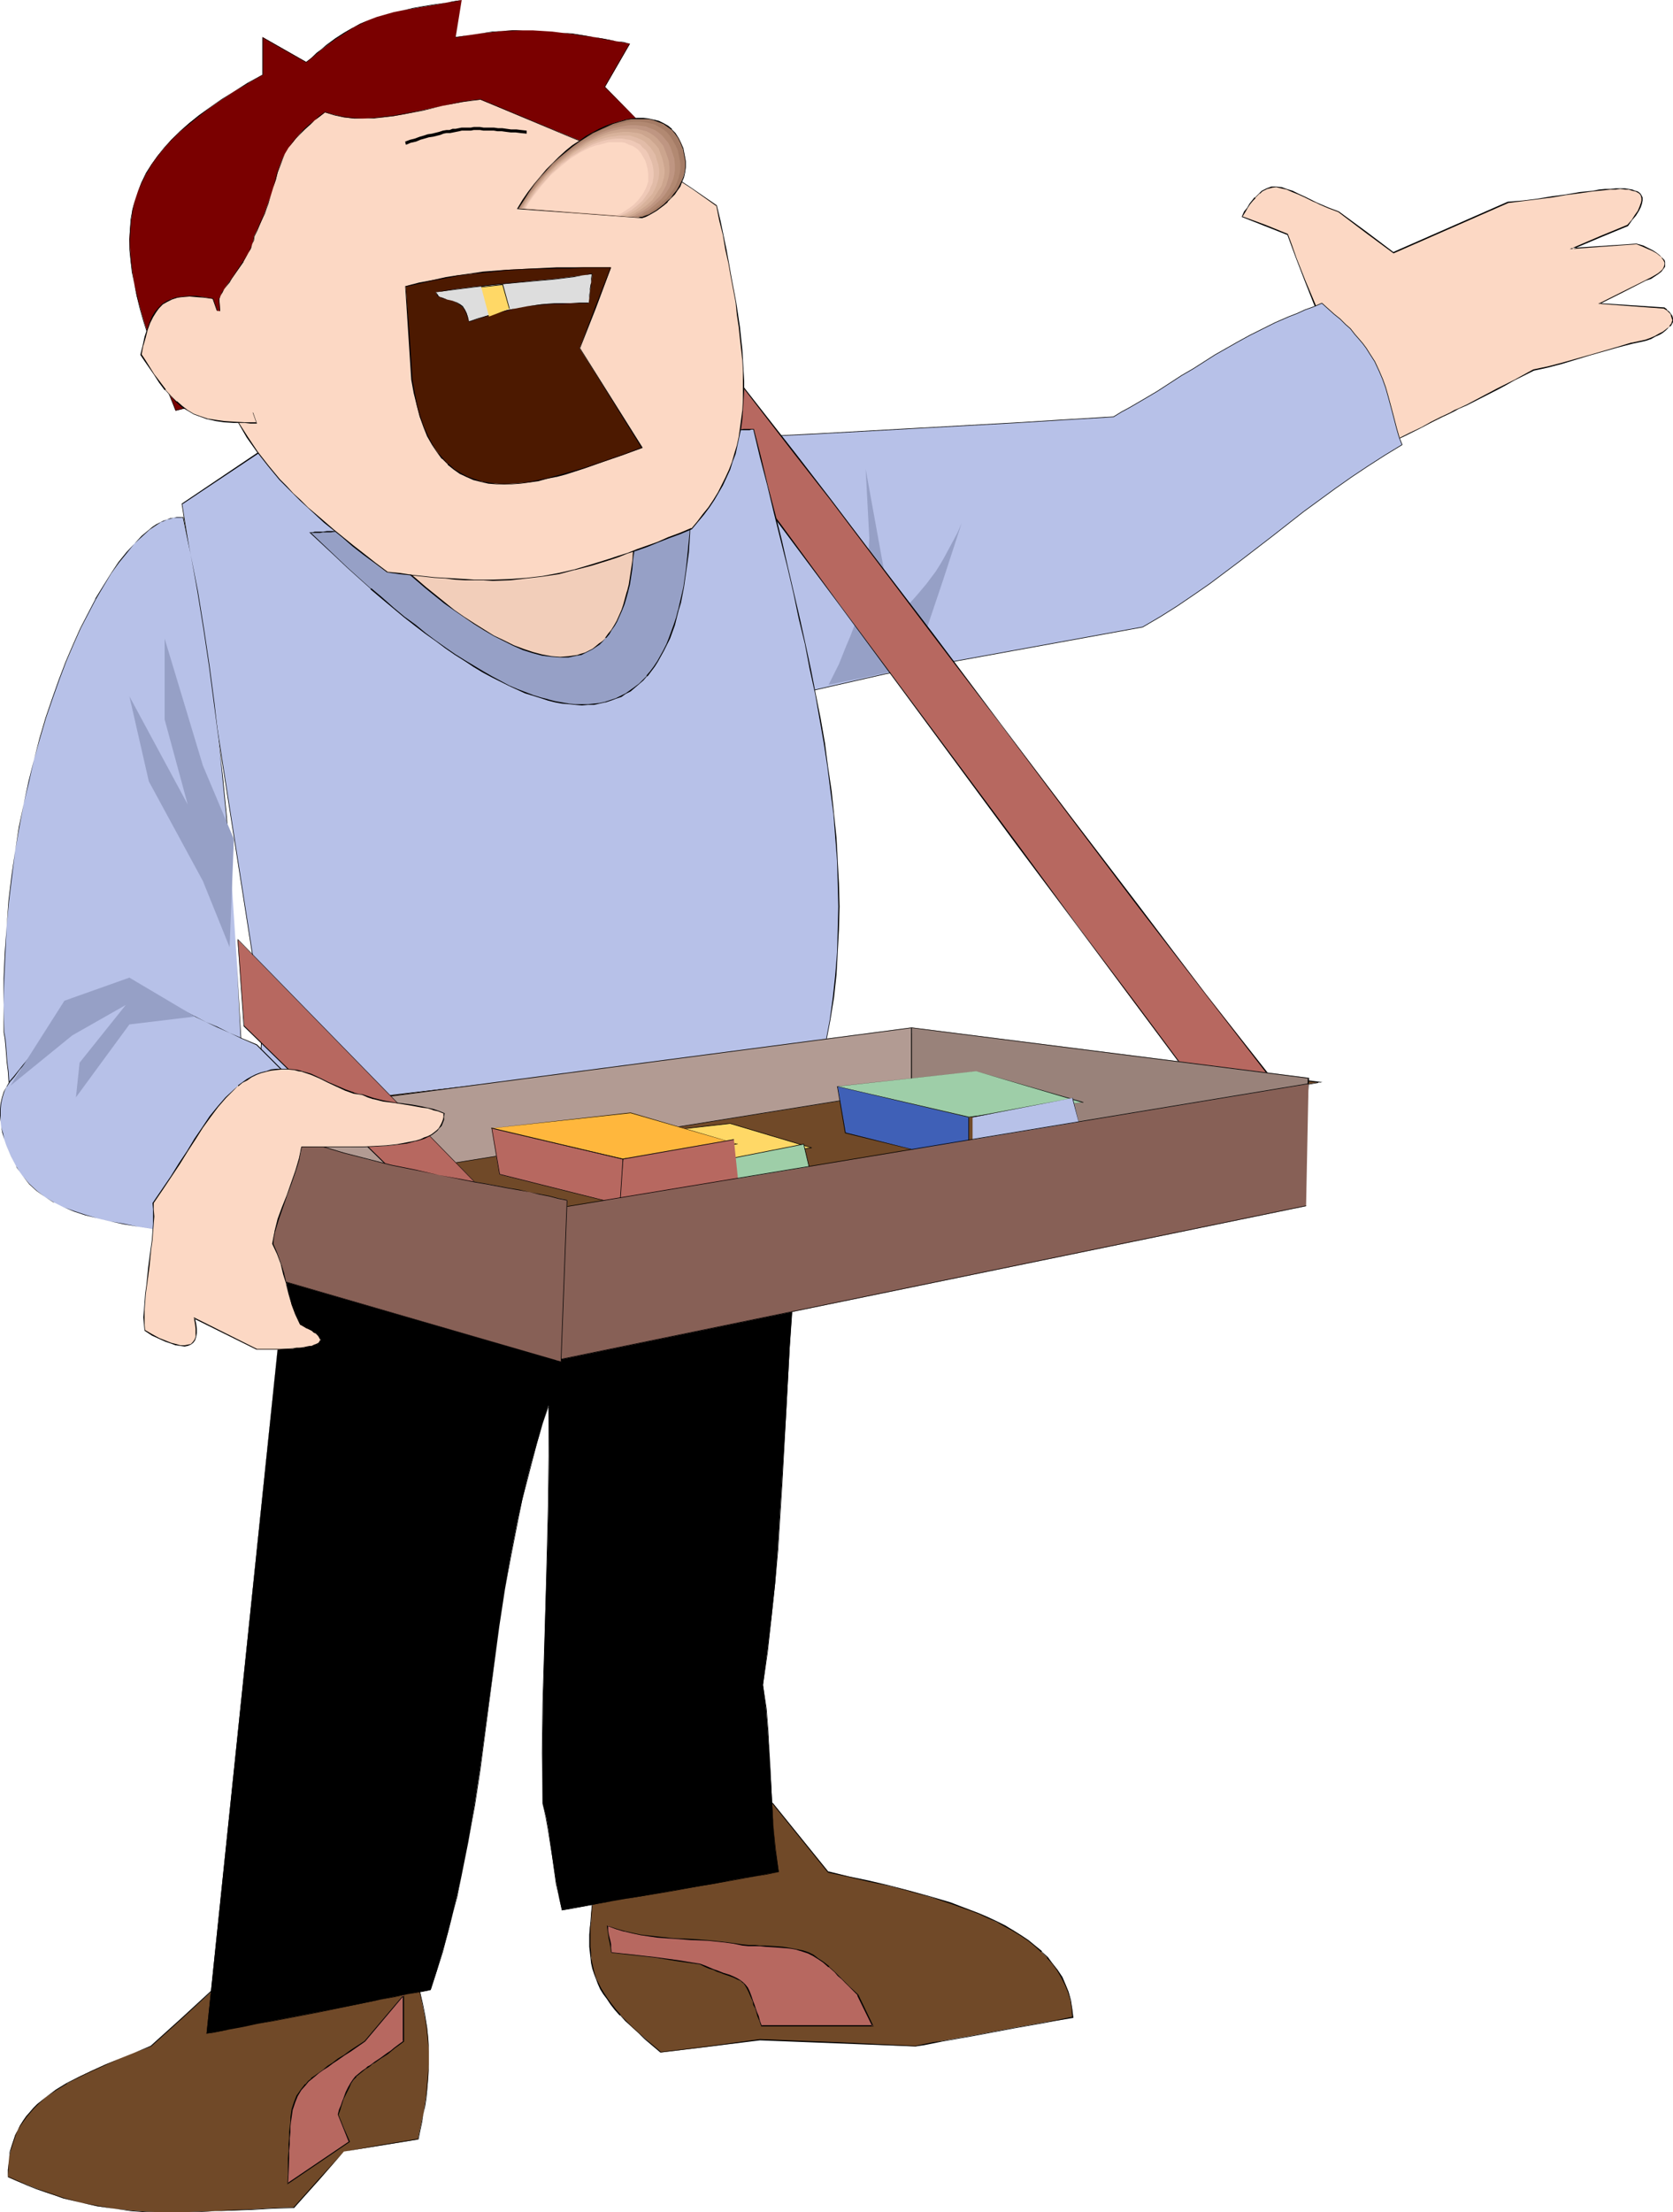
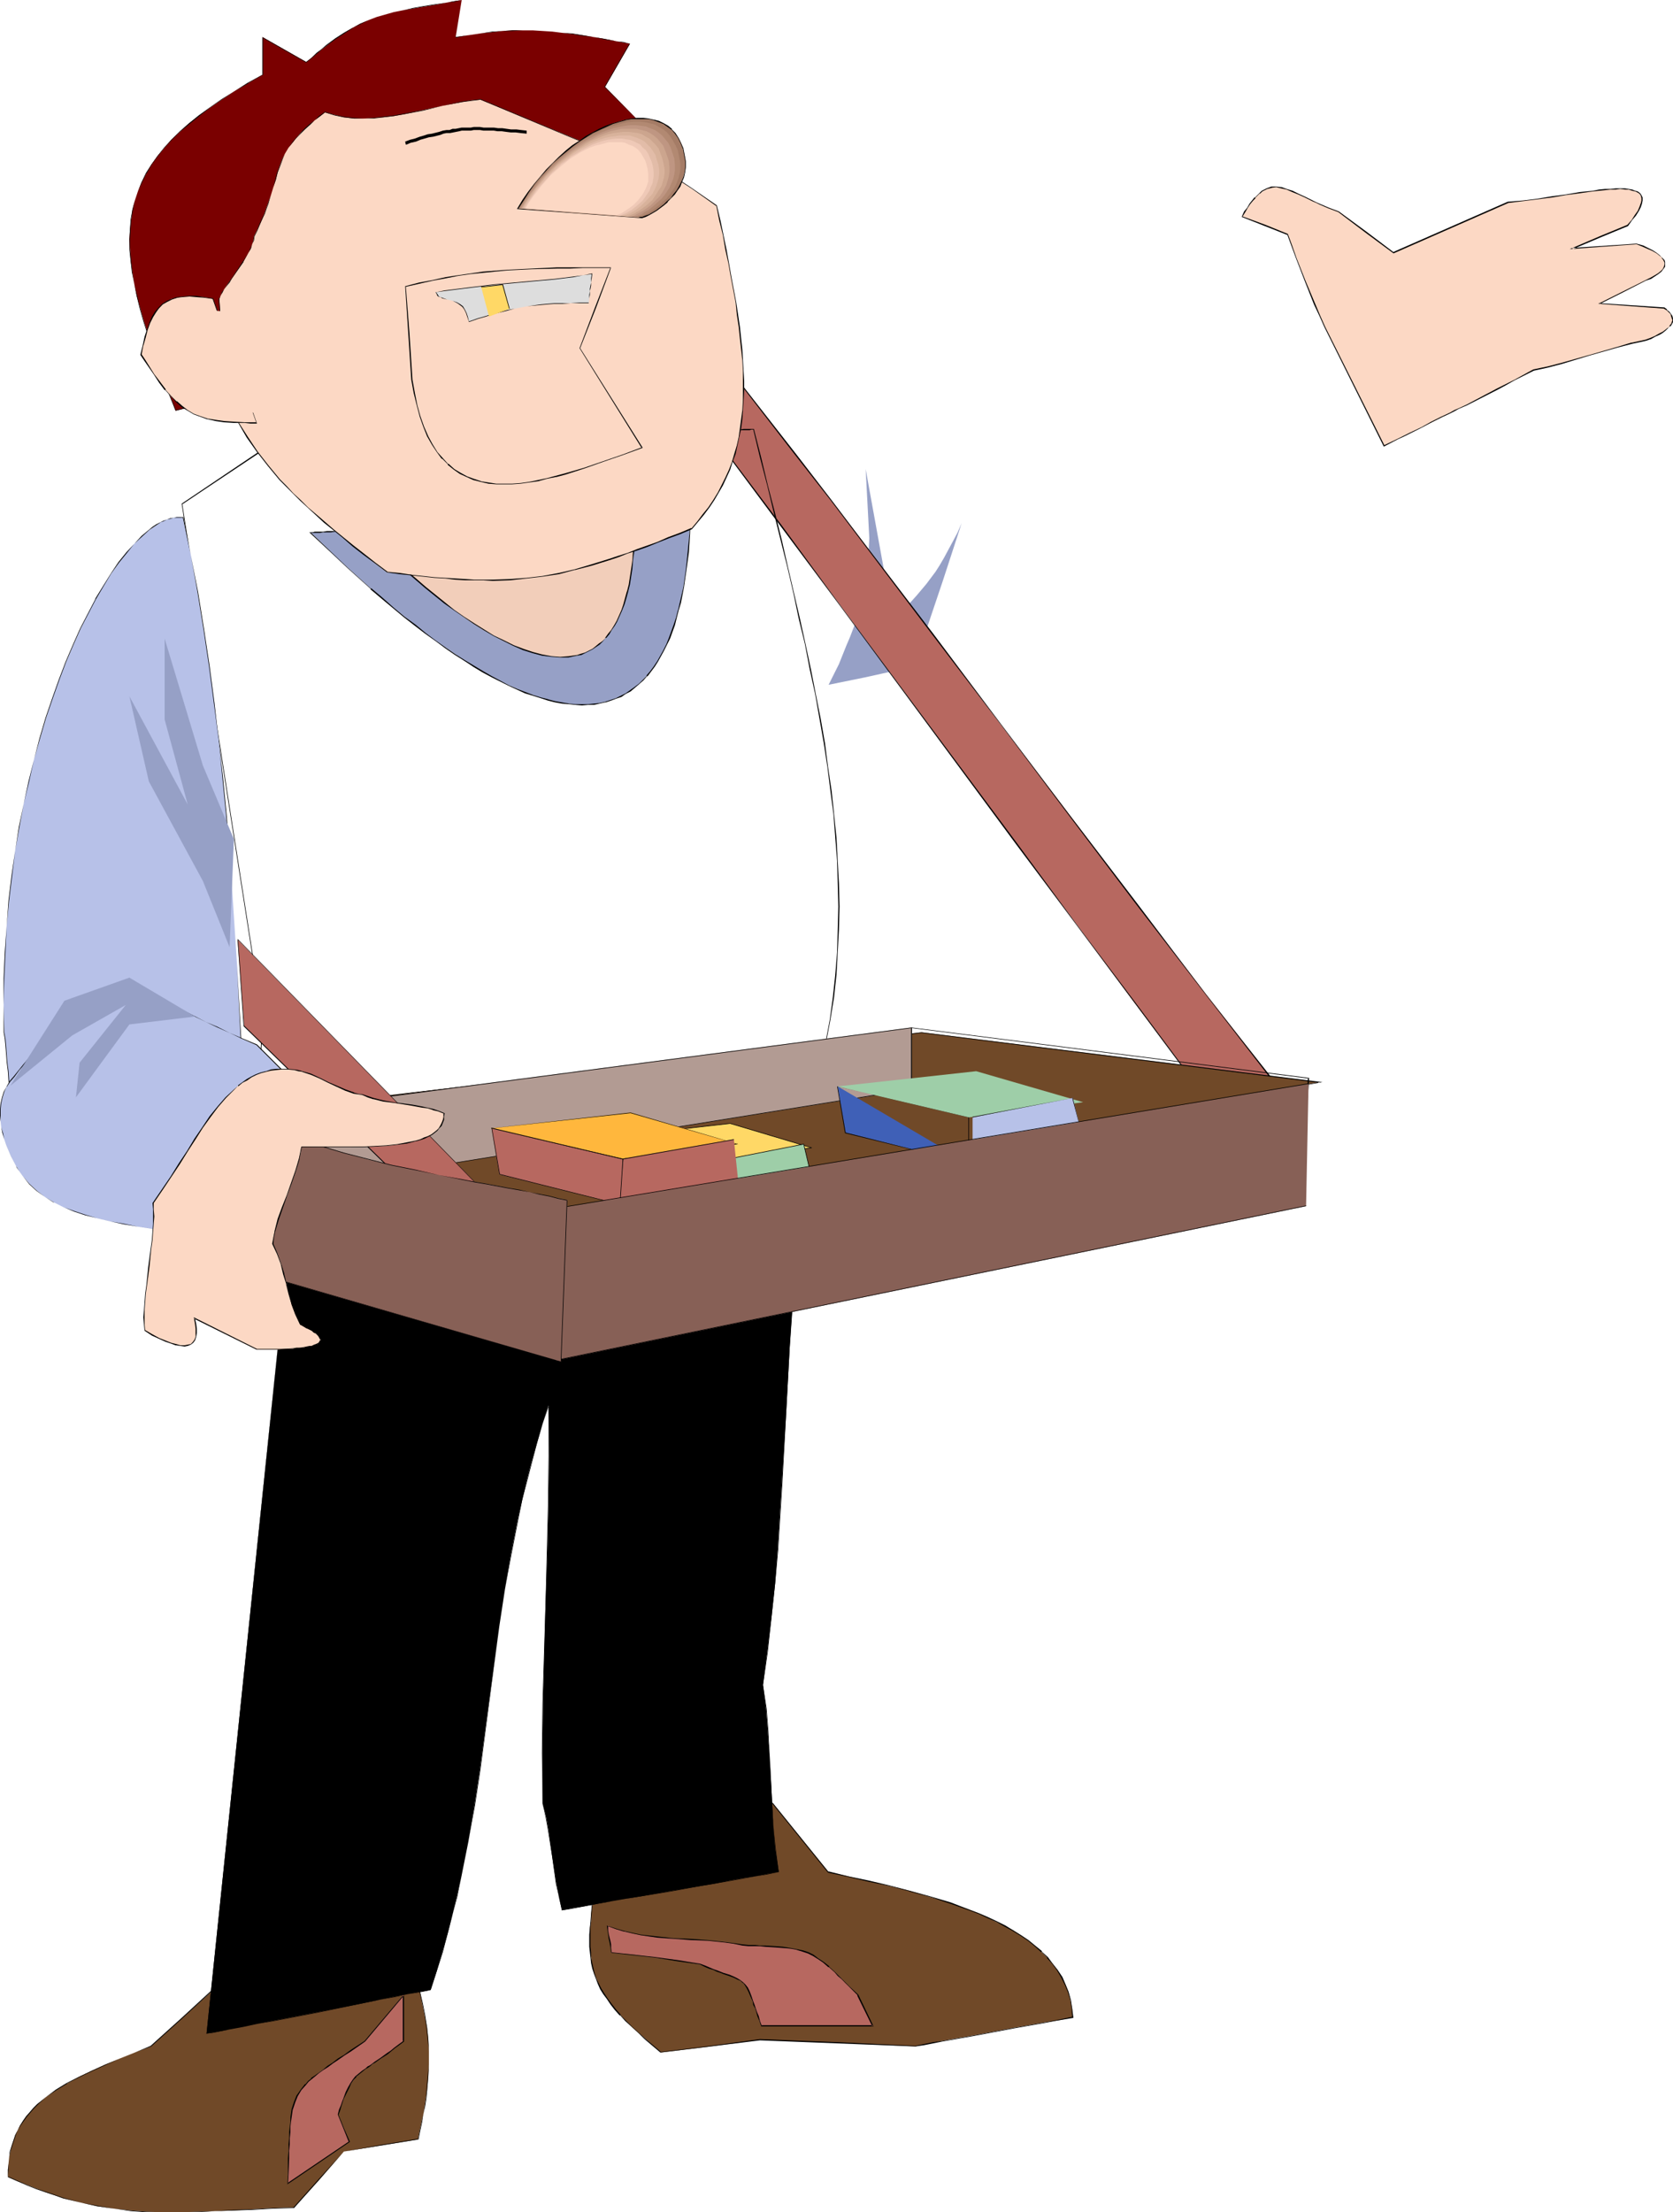
<svg xmlns="http://www.w3.org/2000/svg" xmlns:ns1="http://sodipodi.sourceforge.net/DTD/sodipodi-0.dtd" xmlns:ns2="http://www.inkscape.org/namespaces/inkscape" version="1.0" width="117.736mm" height="155.668mm" id="svg80" ns1:docname="Snack Vendor.wmf">
  <ns1:namedview id="namedview80" pagecolor="#ffffff" bordercolor="#000000" borderopacity="0.25" ns2:showpageshadow="2" ns2:pageopacity="0.0" ns2:pagecheckerboard="0" ns2:deskcolor="#d1d1d1" ns2:document-units="mm" />
  <defs id="defs1">
    <pattern id="WMFhbasepattern" patternUnits="userSpaceOnUse" width="6" height="6" x="0" y="0" />
  </defs>
  <path style="fill:#704928;fill-opacity:1;fill-rule:evenodd;stroke:none" d="m 159.316,489.459 -0.323,2.909 -0.323,2.909 -0.323,2.585 -0.162,2.424 -0.162,2.424 -0.323,2.262 -0.162,1.939 -0.323,2.101 v 1.939 l -0.323,1.778 v 1.778 3.232 l 0.162,1.454 0.162,1.454 0.162,1.454 0.323,1.454 0.323,1.293 0.646,1.454 0.485,1.293 0.646,1.293 0.808,1.454 0.969,1.293 0.969,1.454 1.131,1.293 1.293,1.454 1.454,1.616 1.454,1.454 1.777,1.616 1.939,1.616 1.939,1.778 2.262,1.939 13.249,-1.616 13.088,-1.778 20.682,0.808 20.682,0.97 2.262,-0.485 2.424,-0.485 2.424,-0.485 2.585,-0.485 5.655,-0.97 11.149,-2.101 5.494,-0.97 2.747,-0.485 2.424,-0.323 2.424,-0.485 2.262,-0.485 -0.162,-2.262 -0.485,-2.262 -0.485,-2.101 -0.808,-2.101 -0.969,-1.939 -1.131,-1.778 -1.293,-1.778 -1.454,-1.616 -1.616,-1.616 -1.616,-1.454 -1.777,-1.454 -2.101,-1.454 -1.939,-1.293 -2.262,-1.131 -2.262,-1.131 -2.262,-1.131 -2.424,-1.131 -2.424,-0.97 -5.171,-1.778 -5.332,-1.616 -5.332,-1.616 -5.494,-1.293 -5.494,-1.293 -5.494,-1.293 -5.171,-1.131 -14.865,-18.26 z" id="path1" />
  <path style="fill:#000000;fill-opacity:1;fill-rule:evenodd;stroke:none" d="m 159.155,489.459 -0.323,2.909 -0.162,2.909 -0.323,2.585 -0.323,2.424 -0.162,2.424 -0.323,2.262 -0.162,1.939 -0.162,2.101 -0.162,1.939 -0.162,1.778 -0.162,1.778 v 3.232 l 0.162,1.454 0.162,1.454 0.162,1.454 0.323,1.454 v 0 l 0.485,1.454 0.485,1.293 0.485,1.293 0.646,1.454 0.808,1.293 0.969,1.293 0.969,1.454 1.131,1.454 1.293,1.454 h 0.162 l 1.293,1.454 1.616,1.454 1.777,1.616 1.777,1.778 v 0 l 2.101,1.778 2.101,1.778 13.411,-1.616 13.088,-1.616 20.682,0.808 20.682,0.808 2.262,-0.323 2.424,-0.485 2.424,-0.485 8.241,-1.454 11.149,-2.101 8.241,-1.454 2.424,-0.485 4.847,-0.808 -0.323,-2.424 -0.323,-2.262 v 0 l -0.646,-2.262 -0.808,-1.939 -0.808,-1.939 -1.293,-1.939 -1.293,-1.616 -1.293,-1.778 v 0 l -1.616,-1.454 v -0.162 l -1.777,-1.454 -1.777,-1.454 -1.939,-1.293 -2.101,-1.293 -2.101,-1.293 -2.262,-1.131 -2.424,-1.131 -2.262,-0.97 -2.585,-0.97 -5.009,-1.939 -5.494,-1.616 -5.332,-1.454 v 0 l -5.494,-1.454 -5.494,-1.293 -5.494,-1.131 -5.171,-1.293 v 0.162 l -14.865,-18.421 -46.373,10.019 0.162,0.162 46.211,-10.019 h -0.162 l 14.865,18.421 5.332,1.131 5.494,1.293 5.494,1.131 5.494,1.454 h -0.162 l 5.494,1.454 5.332,1.778 5.009,1.778 2.585,0.97 2.424,1.131 2.262,0.97 2.262,1.293 2.101,1.131 2.101,1.293 1.939,1.293 1.777,1.454 1.777,1.616 v -0.162 l 1.616,1.616 h -0.162 l 1.454,1.616 1.293,1.778 1.131,1.939 0.969,1.939 0.808,1.939 0.646,2.101 v 0 l 0.323,2.262 0.162,2.262 0.162,-0.162 -2.262,0.485 -2.424,0.485 -2.424,0.485 -8.241,1.454 -11.149,2.101 -8.241,1.454 -2.424,0.323 -2.424,0.485 -2.262,0.485 -20.682,-0.97 -20.682,-0.808 -13.088,1.778 -13.249,1.616 v 0 l -2.262,-1.939 -1.939,-1.616 v 0 l -1.777,-1.616 -1.777,-1.616 -1.616,-1.616 -1.454,-1.454 h 0.162 l -1.293,-1.454 -1.131,-1.454 -0.969,-1.293 -0.969,-1.454 -0.808,-1.293 -0.646,-1.293 -0.646,-1.293 -0.485,-1.454 -0.323,-1.293 v 0 l -0.323,-1.454 -0.323,-1.454 v -1.454 l -0.162,-1.454 v -3.232 -1.778 l 0.162,-1.778 0.162,-1.939 0.162,-2.101 0.323,-1.939 0.162,-2.262 0.323,-2.424 0.162,-2.424 0.323,-2.585 0.323,-2.909 0.162,-2.909 v 0.162 z" id="path2" />
  <path style="fill:#704928;fill-opacity:1;fill-rule:evenodd;stroke:none" d="m 56.714,529.211 -8.24,7.433 -8.402,7.595 -4.201,1.616 -4.039,1.616 -3.878,1.616 -3.555,1.616 -3.393,1.616 -3.232,1.778 -2.908,1.778 -2.585,1.778 -2.262,1.939 -1.131,1.131 -0.969,1.131 -0.969,0.97 -0.808,1.293 -0.808,1.131 -0.646,1.293 -0.646,1.293 -0.485,1.454 -0.485,1.454 -0.323,1.454 -0.323,1.616 -0.162,1.616 -0.162,1.616 v 1.939 l 2.585,1.131 2.585,0.97 2.424,0.97 2.424,0.97 2.424,0.808 2.262,0.808 4.686,1.131 4.363,0.97 4.524,0.646 4.363,0.485 4.363,0.323 4.363,0.162 h 4.363 l 4.686,-0.162 4.686,-0.162 4.847,-0.162 5.171,-0.323 5.332,-0.323 5.655,-0.162 6.625,-7.272 6.625,-7.595 9.856,-1.616 9.856,-1.616 0.485,-2.424 0.485,-2.262 0.485,-2.101 0.323,-2.101 0.323,-2.101 0.323,-1.939 0.323,-3.717 0.162,-3.393 v -3.393 l -0.162,-3.232 -0.323,-3.07 -0.646,-3.232 -0.646,-3.232 -0.646,-3.393 -0.969,-3.393 -0.485,-1.778 -0.485,-1.939 -1.131,-3.878 -0.485,-2.101 -1.131,-4.525 -0.646,-2.262 z" id="path3" />
  <path style="fill:#000000;fill-opacity:1;fill-rule:evenodd;stroke:none" d="m 56.552,529.049 -8.24,7.595 -8.24,7.433 v 0 l -4.201,1.778 -4.039,1.616 -3.878,1.616 -3.555,1.616 -3.393,1.616 -3.232,1.616 v 0 l -2.908,1.778 -2.585,1.939 -2.424,1.939 -0.969,0.97 -0.969,1.131 -0.969,1.131 -0.808,1.131 -0.808,1.293 v 0 l -0.646,1.293 -0.646,1.293 -0.485,1.454 -0.485,1.454 -0.485,1.454 -0.162,1.616 -0.162,1.616 -0.162,1.616 v 1.939 l 2.585,1.131 2.585,1.131 2.424,0.97 2.424,0.808 2.424,0.808 2.262,0.808 4.686,1.131 4.363,0.97 4.524,0.646 4.363,0.646 4.363,0.323 h 4.363 4.363 4.686 l 4.686,-0.323 4.847,-0.162 5.171,-0.162 5.332,-0.323 5.655,-0.162 6.625,-7.433 6.625,-7.595 v 0 l 19.874,-3.232 0.485,-2.424 0.485,-2.262 0.323,-2.101 0.485,-2.101 0.323,-2.101 0.162,-1.939 0.323,-3.717 0.162,-3.393 v -3.393 l -0.162,-3.232 -0.323,-3.07 -0.485,-3.232 -0.646,-3.232 -0.808,-3.393 -0.808,-3.393 -0.485,-1.778 -0.485,-1.939 -1.131,-3.878 -0.646,-2.101 -1.131,-4.525 -0.646,-2.424 -49.766,19.714 0.162,0.162 49.605,-19.714 h -0.162 l 0.646,2.262 1.131,4.525 0.646,2.101 1.131,3.878 0.485,1.939 0.485,1.778 0.808,3.393 0.808,3.393 0.646,3.232 0.485,3.232 0.323,3.07 0.323,3.232 v 3.393 l -0.323,3.393 -0.323,3.717 -0.162,1.939 -0.323,2.101 -0.323,2.101 -0.485,2.101 -0.485,2.262 -0.485,2.424 v -0.162 l -9.856,1.616 -9.856,1.778 -6.786,7.433 -6.625,7.433 h 0.162 l -5.655,0.162 -5.332,0.323 -5.171,0.162 -4.847,0.323 -4.686,0.162 -4.686,0.162 h -4.363 l -4.363,-0.162 -4.363,-0.323 -4.363,-0.485 -4.524,-0.808 -4.363,-0.808 -4.686,-1.293 -2.262,-0.808 -2.424,-0.808 -2.424,-0.808 -2.424,-0.97 -2.585,-1.131 -2.585,-1.131 v 0.162 l 0.162,-1.939 v -1.616 l 0.162,-1.616 0.323,-1.616 0.485,-1.454 0.485,-1.454 0.485,-1.454 0.485,-1.293 0.808,-1.293 v 0 l 0.808,-1.131 0.808,-1.131 0.969,-1.131 0.969,-1.131 0.969,-0.97 2.262,-2.101 2.747,-1.778 2.908,-1.778 h -0.162 l 3.232,-1.616 3.393,-1.616 3.555,-1.616 3.878,-1.778 4.039,-1.616 4.363,-1.616 8.24,-7.433 8.24,-7.595 v 0 z" id="path4" />
  <path style="fill:#000000;fill-opacity:1;fill-rule:evenodd;stroke:none" d="M 76.588,332.393 65.762,436.619 54.937,540.845 l 1.454,-0.323 1.454,-0.162 3.232,-0.646 3.555,-0.646 3.716,-0.808 3.878,-0.808 4.201,-0.808 8.402,-1.616 8.402,-1.616 4.039,-0.808 3.878,-0.808 3.716,-0.808 3.555,-0.646 3.232,-0.646 1.454,-0.162 1.454,-0.323 1.616,-5.009 1.454,-5.009 1.454,-5.009 1.293,-5.009 1.131,-4.848 1.131,-4.848 1.939,-9.695 1.616,-9.695 1.454,-9.534 5.171,-38.136 1.454,-9.534 1.616,-9.534 1.939,-9.857 1.131,-4.848 1.131,-4.848 1.293,-5.009 1.454,-5.009 1.454,-5.009 1.616,-5.009 0.162,13.412 -0.162,13.25 -0.323,13.089 -0.485,13.25 -0.646,26.178 -0.162,13.25 v 13.412 l 0.969,3.555 0.646,3.555 0.969,7.11 1.131,7.11 0.646,3.555 0.808,3.555 3.07,-0.646 3.232,-0.485 3.393,-0.646 3.555,-0.646 3.716,-0.646 4.039,-0.646 7.917,-1.454 7.917,-1.293 3.878,-0.646 3.716,-0.808 3.555,-0.646 3.555,-0.485 3.07,-0.646 3.07,-0.485 -0.969,-6.14 -0.485,-6.302 -0.323,-6.14 -0.646,-12.443 -0.485,-6.302 -0.485,-6.14 -0.808,-6.302 1.131,-8.888 1.131,-9.049 0.969,-9.049 0.646,-8.888 1.131,-17.937 1.131,-18.098 0.969,-17.937 1.131,-17.937 0.808,-9.049 0.808,-9.049 1.131,-8.888 1.131,-9.049 v 0 l -0.323,0.162 h -0.485 l -0.646,0.323 -0.808,0.162 -1.131,0.162 -1.131,0.323 -1.293,0.323 -1.454,0.323 -1.616,0.323 -1.777,0.323 -1.939,0.485 -2.101,0.485 -2.101,0.485 -2.262,0.485 -2.262,0.646 -2.424,0.485 -2.585,0.485 -2.747,0.646 -2.747,0.646 -5.655,1.293 -5.978,1.293 -5.978,1.293 -6.302,1.454 -12.926,2.747 -12.765,2.747 -6.463,1.293 -6.14,1.293 -5.978,1.293 -5.655,1.131 -2.747,0.485 -2.747,0.646 -2.424,0.485 -2.585,0.485 -2.424,0.485 -2.262,0.323 -2.262,0.485 -1.939,0.323 -2.101,0.323 -1.777,0.323 -1.616,0.323 -1.454,0.162 -1.454,0.162 -1.293,0.162 h -0.969 l -0.969,0.162 h -1.293 l -0.323,-0.162 z" id="path5" />
  <path style="fill:#000000;fill-opacity:1;fill-rule:evenodd;stroke:none" d="m 76.588,332.393 -21.652,208.453 1.454,-0.162 1.454,-0.323 3.232,-0.646 7.271,-1.454 3.878,-0.646 4.201,-0.808 8.402,-1.616 12.442,-2.585 3.878,-0.808 3.716,-0.646 3.555,-0.808 3.232,-0.485 2.908,-0.646 1.616,-5.009 1.616,-5.009 1.293,-5.009 1.293,-5.009 1.293,-4.848 0.969,-4.848 1.939,-9.695 1.777,-9.695 1.454,-9.534 5.009,-38.136 1.454,-9.534 1.777,-9.534 1.939,-9.857 0.969,-4.848 1.293,-4.848 1.293,-5.009 1.293,-5.009 1.454,-5.009 1.777,-5.009 h -0.162 v 13.412 l -0.162,13.25 -0.323,13.089 -0.323,13.25 -0.808,26.178 -0.162,13.25 0.162,13.412 0.808,3.555 0.646,3.555 1.131,7.11 0.969,7.11 0.808,3.555 0.808,3.555 3.07,-0.485 3.232,-0.646 3.393,-0.646 3.555,-0.646 3.716,-0.646 4.039,-0.646 7.917,-1.293 7.917,-1.454 3.878,-0.646 3.716,-0.646 3.555,-0.646 3.555,-0.646 3.07,-0.485 3.07,-0.646 -0.808,-6.14 -0.646,-6.302 -0.323,-6.14 -0.646,-12.443 -0.323,-6.302 -0.485,-6.14 -0.969,-6.302 1.293,-8.888 0.969,-9.049 0.969,-9.049 0.808,-8.888 1.131,-17.937 1.939,-36.035 1.293,-17.937 0.646,-9.049 0.969,-9.049 0.969,-8.888 1.293,-9.049 h -0.162 l -0.323,0.162 h -0.485 l -0.646,0.162 -0.808,0.162 -1.131,0.323 -1.131,0.162 -1.293,0.323 -1.454,0.323 -1.616,0.485 -1.777,0.323 -1.939,0.485 -2.101,0.323 -2.101,0.646 -2.262,0.485 -2.262,0.485 -2.424,0.485 -2.585,0.646 -2.747,0.646 -2.747,0.646 -5.655,1.131 -5.978,1.293 -5.978,1.454 -6.302,1.293 -12.926,2.909 -12.765,2.747 -6.463,1.293 -6.14,1.293 -11.634,2.424 -2.747,0.485 -2.747,0.646 -2.424,0.323 -2.585,0.485 -2.424,0.485 -2.262,0.485 -2.262,0.323 -1.939,0.485 -2.101,0.323 -1.777,0.162 -1.616,0.323 -1.454,0.323 -1.454,0.162 h -1.293 l -0.969,0.162 h -0.969 -1.293 -0.323 v 0 l -0.162,-0.162 -0.162,0.162 h 0.323 l 0.323,0.162 h 1.293 0.969 l 0.969,-0.162 1.293,-0.162 1.454,-0.162 1.454,-0.162 1.616,-0.323 1.777,-0.323 2.101,-0.323 1.939,-0.323 2.262,-0.485 2.262,-0.323 2.424,-0.485 2.585,-0.485 2.424,-0.485 2.747,-0.485 2.747,-0.646 11.634,-2.262 6.14,-1.293 6.463,-1.293 12.765,-2.909 12.926,-2.747 6.302,-1.454 5.978,-1.293 5.978,-1.293 5.655,-1.293 2.747,-0.646 2.747,-0.485 2.585,-0.646 2.424,-0.485 2.262,-0.646 2.262,-0.485 2.101,-0.485 2.101,-0.323 1.939,-0.485 1.777,-0.485 1.616,-0.323 1.454,-0.323 1.293,-0.323 1.131,-0.323 1.131,-0.162 0.808,-0.162 0.646,-0.162 0.485,-0.162 h 0.323 v 0 -0.162 l -1.293,9.049 -0.969,8.888 -0.808,9.049 -0.808,9.049 -1.293,17.937 -1.939,36.035 -1.131,17.937 -0.808,8.888 -0.969,9.049 -0.969,9.049 -1.293,8.888 0.969,6.302 0.485,6.14 0.485,6.302 0.485,12.443 0.485,6.14 0.485,6.302 0.808,6.14 h 0.162 l -3.07,0.485 -3.07,0.646 -3.555,0.485 -3.555,0.646 -3.716,0.646 -3.878,0.646 -7.917,1.454 -7.917,1.293 -4.039,0.808 -3.716,0.646 -3.555,0.485 -3.393,0.646 -3.232,0.646 -3.07,0.485 0.162,0.162 -0.969,-3.555 -0.646,-3.555 -0.969,-7.11 -1.131,-7.11 -0.646,-3.555 -0.969,-3.555 v -13.412 l 0.162,-13.25 0.808,-26.178 0.323,-13.25 0.323,-13.089 0.162,-13.25 v -13.735 l -1.777,5.333 -1.616,5.009 -1.293,5.009 -1.293,5.009 -1.293,4.848 -0.969,4.848 -1.939,9.857 -1.616,9.534 -1.454,9.534 -5.171,38.136 -1.454,9.534 -1.616,9.695 -1.939,9.695 -1.131,4.848 -1.131,4.848 -1.454,5.009 -1.293,5.009 -1.616,5.009 -1.616,5.009 0.162,-0.162 -1.454,0.323 -1.454,0.323 -3.232,0.646 -3.555,0.646 -3.716,0.808 -3.878,0.646 -12.442,2.585 -8.402,1.616 -4.201,0.808 -3.878,0.808 -7.271,1.454 -3.232,0.485 -1.454,0.323 -1.454,0.323 h 0.162 l 21.49,-208.453 -0.162,0.162 z" id="path6" />
  <path style="fill:#fcd8c4;fill-opacity:1;fill-rule:evenodd;stroke:none" d="m 352.241,86.774 -1.293,-2.909 -1.293,-2.909 -2.424,-6.14 -2.424,-6.302 -1.293,-3.07 -0.969,-3.07 -5.978,-2.424 -6.14,-2.424 0.646,-1.131 0.808,-1.131 0.646,-0.97 0.646,-0.97 0.646,-0.808 0.646,-0.646 0.646,-0.485 0.646,-0.485 1.131,-0.646 1.293,-0.485 h 1.293 l 1.293,0.162 1.454,0.323 1.454,0.646 1.616,0.646 1.939,0.97 1.939,0.808 0.969,0.485 0.969,0.646 2.424,0.808 2.585,0.97 7.271,5.494 7.271,5.494 30.538,-13.412 3.878,-0.485 3.878,-0.323 3.878,-0.646 3.716,-0.485 3.716,-0.646 3.393,-0.485 1.616,-0.162 1.616,-0.162 1.454,-0.162 h 1.454 1.131 1.293 l 0.969,0.162 0.969,0.162 0.808,0.162 0.646,0.323 0.485,0.485 0.323,0.485 0.323,0.485 v 0.808 l -0.162,0.808 -0.323,0.808 -0.485,1.131 -0.808,1.131 -0.969,1.293 -1.131,1.454 -7.271,3.07 -7.433,3.07 8.564,-0.646 8.564,-0.646 1.616,0.646 1.454,0.646 1.293,0.646 0.969,0.485 0.808,0.646 0.646,0.646 0.485,0.646 0.162,0.485 0.162,0.646 -0.162,0.646 -0.323,0.646 -0.485,0.646 -0.808,0.646 -0.969,0.485 -1.131,0.646 -1.293,0.646 -5.978,3.07 -6.14,3.07 17.127,1.131 0.646,0.485 0.485,0.485 0.485,0.646 0.323,0.485 0.162,0.646 0.162,0.485 -0.162,0.485 -0.323,0.646 -0.323,0.485 -0.485,0.485 -0.646,0.485 -0.808,0.646 -0.969,0.485 -0.969,0.485 -1.293,0.646 -1.293,0.485 -3.716,0.808 -3.716,0.97 -7.433,2.262 -7.433,2.101 -3.716,0.97 -3.716,0.808 -2.747,1.454 -2.424,1.293 -2.262,1.131 -2.262,1.131 -8.241,4.201 -2.101,1.131 -1.131,0.485 -1.131,0.646 -2.262,1.131 -2.585,1.293 -2.747,1.293 -3.07,1.616 -1.616,0.646 -1.616,0.97 -1.777,0.808 -1.777,0.97 z" id="path7" />
  <path style="fill:#000000;fill-opacity:1;fill-rule:evenodd;stroke:none" d="m 352.403,86.774 -1.293,-2.909 -1.293,-3.07 -2.585,-6.14 -2.424,-6.14 -1.131,-3.232 -1.131,-3.07 -5.978,-2.424 -6.14,-2.262 v 0.162 l 0.808,-1.293 0.646,-1.131 0.646,-0.97 0.808,-0.97 0.646,-0.646 h -0.162 l 0.646,-0.646 0.646,-0.646 v 0.162 l 0.646,-0.646 1.293,-0.646 1.293,-0.323 h -0.162 l 1.293,-0.162 1.293,0.323 v 0 l 1.454,0.323 1.454,0.646 1.616,0.646 1.777,0.808 1.939,0.97 1.131,0.485 0.969,0.485 2.262,0.97 2.585,0.97 7.271,5.494 7.433,5.494 30.538,-13.412 v 0 l 3.878,-0.485 3.878,-0.485 3.878,-0.485 3.716,-0.646 3.716,-0.485 3.393,-0.485 1.616,-0.162 1.616,-0.162 1.454,-0.162 h 1.454 l 1.131,-0.162 1.293,0.162 h 0.969 l 0.969,0.323 v 0 l 0.808,0.162 0.646,0.323 0.485,0.323 v 0 l 0.323,0.485 0.162,0.646 v -0.162 0.808 l -0.162,0.808 v -0.162 l -0.323,0.97 -0.485,1.131 -0.808,1.131 -0.808,1.293 -1.293,1.454 0.162,-0.162 -7.433,3.07 -7.917,3.393 17.774,-1.293 v 0 l 1.616,0.646 1.454,0.646 1.131,0.485 1.131,0.646 0.808,0.646 v 0 l 0.646,0.485 h -0.162 l 0.485,0.646 0.323,0.646 v -0.162 0.646 l -0.162,0.646 v 0 l -0.323,0.646 v 0 l -0.485,0.485 v 0 l -0.808,0.646 -0.808,0.485 -1.131,0.646 -1.293,0.646 -6.14,3.07 -6.463,3.232 17.612,1.293 h -0.162 l 0.808,0.485 v 0 l 0.485,0.485 v 0 l 0.485,0.485 0.162,0.646 0.162,0.485 v 0 l 0.162,0.485 -0.162,0.485 v 0 l -0.162,0.485 -0.485,0.485 h 0.162 l -0.485,0.646 v -0.162 l -0.808,0.646 -0.646,0.485 -0.969,0.485 -1.131,0.646 -1.131,0.485 -1.293,0.485 v 0 l -3.716,0.808 h -0.162 l -3.716,1.131 -7.271,2.101 -7.433,2.101 -3.716,0.97 v 0 l -3.878,0.808 -5.009,2.747 -2.262,1.131 -2.262,1.131 -8.241,4.363 -2.101,0.97 -1.131,0.485 -1.131,0.646 -2.424,1.131 -2.585,1.293 -2.585,1.454 -3.07,1.454 -1.616,0.808 -1.616,0.808 -3.716,1.778 h 0.162 l -15.835,-31.672 -0.162,0.162 15.835,31.833 3.716,-1.939 1.777,-0.808 1.616,-0.808 2.908,-1.454 2.747,-1.454 2.585,-1.293 2.424,-1.131 0.969,-0.485 1.131,-0.646 2.262,-0.97 8.24,-4.201 2.101,-1.131 2.262,-1.293 5.171,-2.585 v 0 l 3.716,-0.808 v 0 l 3.716,-0.97 7.433,-2.262 7.433,-2.101 3.716,-0.97 v 0 l 3.716,-0.808 v 0 l 1.454,-0.485 1.131,-0.646 1.131,-0.485 0.808,-0.485 0.808,-0.646 0.646,-0.646 0.485,-0.485 h 0.162 l 0.323,-0.485 0.323,-0.646 v 0 -0.485 -0.485 l -0.162,-0.646 -0.323,-0.485 -0.485,-0.646 v 0 l -0.646,-0.485 v -0.162 l -0.646,-0.485 -17.127,-1.131 v 0.162 l 6.14,-3.07 5.978,-3.07 1.454,-0.485 0.969,-0.646 0.969,-0.646 0.808,-0.646 v 0 l 0.485,-0.646 0.485,-0.646 v -0.646 -0.646 l -0.162,-0.485 -0.646,-0.646 -0.646,-0.646 v 0 l -0.808,-0.646 -0.969,-0.646 -1.293,-0.646 -1.293,-0.646 -1.777,-0.485 -17.127,1.131 0.162,0.323 7.271,-3.07 7.433,-3.07 1.131,-1.616 0.969,-1.131 0.808,-1.293 0.485,-0.97 0.323,-0.97 0.162,-0.808 v -0.808 l -0.323,-0.646 -0.323,-0.485 -0.646,-0.485 -0.646,-0.162 -0.808,-0.323 v 0 l -0.969,-0.162 -0.969,-0.162 h -1.293 -1.131 l -1.454,0.162 h -1.454 l -1.616,0.162 -1.616,0.323 -3.393,0.323 -3.716,0.646 -3.716,0.485 -3.878,0.646 -3.878,0.485 -4.039,0.323 -30.538,13.412 h 0.162 l -7.271,-5.494 -7.271,-5.333 -2.585,-0.97 -2.262,-0.97 -1.131,-0.485 -0.969,-0.485 -1.939,-0.97 -1.777,-0.808 -1.616,-0.808 -1.616,-0.485 -1.293,-0.485 h -0.162 l -1.293,-0.162 h -1.293 l -1.293,0.485 -1.293,0.646 -0.485,0.485 v 0 l -0.646,0.646 -0.646,0.646 h -0.162 l -0.646,0.808 -0.646,0.808 -0.646,1.131 -0.808,0.97 -0.646,1.454 6.14,2.424 6.14,2.424 -0.162,-0.162 1.131,3.07 1.131,3.07 2.424,6.302 2.424,6.14 1.454,3.07 1.293,2.909 z" id="path8" />
-   <path style="fill:#b7c1e8;fill-opacity:1;fill-rule:evenodd;stroke:#000000;stroke-width:0.162px;stroke-linecap:round;stroke-linejoin:round;stroke-miterlimit:4;stroke-dasharray:none;stroke-opacity:1" d="m 190.663,116.992 13.249,-0.97 13.249,-0.646 26.176,-1.454 26.337,-1.454 13.088,-0.808 13.411,-0.808 2.101,-1.293 2.101,-1.131 3.878,-2.262 3.555,-2.101 3.232,-2.101 3.232,-2.101 3.07,-1.778 5.817,-3.717 5.978,-3.393 3.232,-1.778 3.232,-1.616 3.555,-1.778 3.716,-1.616 2.101,-0.808 2.101,-0.97 2.262,-0.808 2.262,-0.97 1.616,1.454 1.616,1.454 1.616,1.293 1.454,1.454 1.293,1.131 1.131,1.454 1.131,1.293 0.969,1.131 0.969,1.293 0.808,1.293 1.454,2.262 1.131,2.424 0.969,2.262 0.808,2.262 0.646,2.262 1.131,4.201 1.131,4.363 0.646,2.262 0.808,2.101 -4.524,2.747 -4.524,2.909 -4.363,2.909 -4.363,3.07 -8.402,6.14 -8.24,6.464 -8.402,6.464 -8.402,6.302 -4.201,2.909 -4.524,3.07 -4.363,2.747 -4.686,2.747 -68.348,12.443 -34.093,7.756 v -0.162 l -0.162,-0.162 v -0.162 -0.323 -0.485 l -0.162,-0.485 -0.162,-1.293 -0.162,-1.616 -0.323,-1.939 -0.323,-2.262 -0.485,-2.262 -0.323,-2.747 -0.485,-2.585 -0.485,-3.07 -0.323,-3.07 -1.131,-6.302 -0.969,-6.625 -0.969,-6.625 -0.485,-3.232 -0.485,-3.07 -0.485,-3.07 -0.485,-2.909 -0.323,-2.747 -0.485,-2.424 -0.323,-2.424 -0.323,-2.101 -0.323,-1.778 -0.323,-1.454 v -0.646 l -0.162,-0.485 v -0.485 l -0.162,-0.485 v -0.162 z" id="path9" />
  <path style="fill:#96a0c6;fill-opacity:1;fill-rule:evenodd;stroke:none" d="m 220.393,182.113 1.454,-2.909 1.293,-2.585 0.969,-2.424 0.969,-2.424 0.969,-2.262 0.808,-2.101 0.808,-2.101 0.646,-2.101 0.485,-2.101 0.485,-2.101 0.485,-2.262 0.323,-2.262 0.485,-2.585 0.162,-2.747 0.323,-2.909 0.162,-3.07 -0.485,-9.211 -0.485,-9.211 5.009,27.632 -0.969,8.241 -1.131,8.241 2.262,-1.939 1.939,-1.939 1.777,-1.778 1.616,-1.616 1.616,-1.616 1.454,-1.616 2.585,-3.07 2.424,-3.232 1.131,-1.778 1.131,-1.939 1.131,-2.101 1.131,-2.101 1.293,-2.424 1.131,-2.585 -5.009,15.351 -5.171,15.351 -6.14,8.241 -9.533,2.101 z" id="path10" />
  <path style="fill:#b76860;fill-opacity:1;fill-rule:evenodd;stroke:none" d="m 192.278,119.093 15.512,20.845 15.673,21.007 31.346,42.337 15.673,21.33 15.835,21.168 15.512,21.007 15.673,20.684 1.777,0.323 1.777,0.162 h 1.616 1.293 l 1.131,0.162 h 1.293 l 2.101,-0.162 h 4.524 l 1.293,0.162 h 1.616 l 1.616,0.162 1.939,0.162 -9.372,-12.119 -9.372,-11.958 -9.21,-11.958 -9.21,-12.119 -18.097,-23.915 -18.097,-23.754 -17.935,-23.915 -18.097,-23.915 -9.21,-11.958 -9.21,-11.958 -9.372,-11.958 -9.372,-12.119 v 0 0.162 l -0.162,0.323 -0.162,0.97 -0.162,0.646 -0.323,1.454 -0.323,1.616 -0.323,1.939 -0.808,4.04 -0.162,2.101 -0.323,2.101 v 1.778 1.778 l 0.162,0.646 0.162,0.646 0.162,0.646 0.162,0.485 0.323,0.485 0.323,0.323 0.323,0.162 z" id="path11" />
  <path style="fill:#000000;fill-opacity:1;fill-rule:evenodd;stroke:none" d="m 192.278,119.254 -0.162,-0.162 15.512,20.845 15.673,21.007 47.019,63.667 15.835,21.168 15.673,21.007 15.512,20.845 1.939,0.162 1.777,0.162 1.616,0.162 h 1.293 1.131 1.293 2.101 4.524 1.293 l 1.616,0.162 1.616,0.162 2.262,0.162 -9.695,-12.281 -9.372,-11.958 -9.21,-12.119 -9.048,-11.958 -18.258,-23.915 -17.935,-23.754 -17.935,-23.915 -18.258,-23.915 -9.048,-11.958 -9.21,-11.958 -19.066,-24.4 v 0.323 0 0.162 0 0.323 l -0.323,0.97 -0.162,0.646 -0.323,1.454 -0.323,1.616 -0.323,1.939 -0.646,4.04 -0.323,2.101 -0.162,2.101 -0.162,1.778 0.162,1.778 v 0.646 l 0.162,0.646 0.162,0.646 0.162,0.646 0.323,0.323 v 0 l 0.323,0.323 0.485,0.162 0.485,0.162 v -0.323 h -0.485 0.162 l -0.485,-0.162 v 0 l -0.323,-0.323 h 0.162 l -0.323,-0.323 -0.323,-0.485 v 0 -0.646 l -0.162,-0.646 -0.162,-0.646 v -1.778 -1.778 l 0.323,-2.101 0.162,-2.101 0.646,-4.04 0.485,-1.939 0.323,-1.616 0.323,-1.454 0.162,-0.646 0.162,-0.97 v -0.323 0.162 l 0.162,-0.323 v 0 h -0.323 l 18.743,24.239 9.372,11.958 9.048,11.958 18.097,23.915 18.097,23.754 17.935,23.915 18.097,23.915 9.21,11.958 9.21,11.958 9.372,12.119 9.372,12.119 0.162,-0.323 -1.939,-0.162 h -1.616 l -1.616,-0.162 h -1.293 -4.524 -2.101 -1.293 -1.131 l -1.293,-0.162 h -1.616 l -1.777,-0.162 -1.777,-0.162 v 0 l -15.512,-20.845 -15.673,-20.845 -15.673,-21.33 -47.181,-63.505 -15.512,-21.168 -15.673,-20.845 z" id="path12" />
-   <path style="fill:#b7c1e8;fill-opacity:1;fill-rule:evenodd;stroke:none" d="m 200.519,114.245 1.777,7.433 1.939,7.433 1.777,7.433 1.777,7.11 1.616,7.11 1.616,6.948 1.616,6.948 1.616,6.625 1.293,6.787 1.293,6.625 1.293,6.464 1.131,6.464 0.969,6.302 0.808,6.464 0.646,6.14 0.646,6.302 0.485,6.14 0.162,5.979 0.162,6.14 -0.162,6.14 -0.162,5.979 -0.485,5.979 -0.646,5.979 -0.808,5.979 -1.131,5.979 -1.293,5.979 -1.616,5.979 -1.777,5.979 -1.939,5.979 -2.262,5.979 -2.585,6.14 -2.747,5.979 -138.957,8.241 3.232,-56.072 -21.328,-137.352 24.721,-16.482 h 0.808 0.646 1.777 l 0.969,-0.162 h 1.293 1.454 1.454 1.616 l 1.939,-0.162 h 1.777 l 2.101,-0.162 h 2.101 l 4.524,-0.162 h 2.424 l 5.009,-0.162 5.332,-0.162 h 5.494 l 5.655,-0.323 h 5.978 l 11.957,-0.323 11.795,-0.323 5.978,-0.162 5.655,-0.162 5.494,-0.162 5.171,-0.162 5.009,-0.162 h 2.424 2.262 l 2.101,-0.162 h 2.101 2.101 l 1.777,-0.162 h 1.616 1.777 1.454 l 1.293,-0.162 h 1.131 1.131 1.616 0.485 z" id="path13" />
  <path style="fill:#000000;fill-opacity:1;fill-rule:evenodd;stroke:none" d="m 200.519,114.245 h -0.162 l 1.777,7.433 1.939,7.433 1.777,7.433 1.777,7.11 1.777,7.11 1.616,6.948 1.454,6.948 1.616,6.625 1.293,6.787 1.454,6.625 1.131,6.464 1.131,6.464 0.969,6.302 0.808,6.464 0.808,6.14 0.485,6.302 0.485,6.14 0.162,5.979 0.162,6.14 -0.162,6.14 -0.162,5.979 -0.485,5.979 -0.646,5.979 -0.808,5.979 -1.131,5.979 -1.293,5.979 -1.454,5.979 v -0.162 l -1.777,5.979 -2.101,5.979 -2.262,6.14 -2.585,5.979 -2.747,6.14 h 0.162 l -138.957,8.241 h 0.162 L 69.963,271.311 48.474,133.959 v 0.162 l 24.721,-16.482 v 0 h 0.808 l 0.646,-0.162 h 1.777 0.969 1.293 1.454 l 1.454,-0.162 h 1.616 3.716 l 4.201,-0.162 4.524,-0.162 h 2.424 l 5.009,-0.162 5.332,-0.162 5.494,-0.162 5.655,-0.162 5.978,-0.162 11.957,-0.162 11.795,-0.323 5.978,-0.162 5.655,-0.162 5.494,-0.162 5.171,-0.162 5.009,-0.162 h 2.424 l 4.363,-0.162 h 2.101 l 2.101,-0.162 h 1.777 1.616 1.777 l 1.454,-0.162 h 1.293 1.131 1.131 1.616 l 0.485,-0.162 h 0.646 v -0.162 h -0.646 -0.485 -1.616 l -1.131,0.162 h -1.131 -1.293 -1.454 -1.777 l -1.616,0.162 h -1.777 -2.101 l -2.101,0.162 h -4.363 l -2.424,0.162 h -5.009 l -5.171,0.323 h -5.494 l -5.655,0.162 -5.978,0.162 -11.795,0.323 -11.957,0.323 -5.978,0.162 -5.655,0.162 -5.494,0.162 -5.332,0.162 h -5.009 l -2.424,0.162 h -4.524 l -4.201,0.162 -3.716,0.162 h -1.616 -1.454 l -1.454,0.162 h -1.293 -0.969 -1.777 -0.646 -0.969 l -24.721,16.644 21.49,137.352 -3.393,56.234 139.119,-8.241 2.908,-6.14 2.424,-5.979 2.262,-6.14 2.101,-5.979 1.777,-5.979 v 0 l 1.454,-5.979 1.293,-5.979 1.131,-5.979 0.969,-5.979 0.646,-5.979 0.323,-5.979 0.323,-5.979 0.162,-6.14 -0.162,-6.14 -0.323,-5.979 -0.323,-6.14 -0.646,-6.302 -0.646,-6.14 -0.969,-6.464 -0.808,-6.302 -1.131,-6.464 -1.293,-6.464 -1.293,-6.625 -1.454,-6.787 -1.454,-6.625 -1.616,-6.948 -1.616,-6.948 -1.616,-7.11 -1.777,-7.11 -1.939,-7.433 -1.777,-7.433 -1.939,-7.595 z" id="path14" />
  <path style="fill:#96a0c6;fill-opacity:1;fill-rule:evenodd;stroke:none" d="m 82.567,141.554 3.393,3.232 3.232,3.232 3.232,2.909 3.232,2.909 3.07,2.747 2.908,2.585 3.07,2.585 2.908,2.262 2.747,2.262 2.747,2.101 2.747,2.101 2.747,1.778 2.585,1.778 2.424,1.778 2.585,1.454 2.424,1.454 2.262,1.293 2.262,1.131 2.262,1.131 2.262,0.97 2.101,0.97 2.101,0.646 1.939,0.808 1.939,0.485 1.939,0.485 1.777,0.323 1.939,0.162 1.616,0.323 h 1.777 1.616 l 1.616,-0.162 1.454,-0.323 1.454,-0.323 1.454,-0.323 1.454,-0.646 1.293,-0.485 1.293,-0.646 1.293,-0.808 1.131,-0.808 1.131,-0.97 0.969,-1.131 1.131,-1.131 0.969,-1.131 0.969,-1.293 0.969,-1.293 0.808,-1.454 0.808,-1.616 0.646,-1.454 0.808,-1.778 0.646,-1.778 0.646,-1.778 0.485,-1.778 0.646,-1.939 0.485,-2.101 0.808,-4.201 0.808,-4.525 0.485,-4.686 0.323,-5.009 0.323,-5.332 h -0.323 l -0.323,0.162 h -1.131 -0.646 -0.808 l -0.969,0.162 h -1.131 -1.131 l -1.293,0.162 h -1.293 l -1.454,0.162 h -1.454 l -3.232,0.162 -3.716,0.162 -3.716,0.162 -4.201,0.323 -4.201,0.162 -4.363,0.162 -4.524,0.323 -18.42,0.97 -4.524,0.162 -4.524,0.323 -4.363,0.162 -4.201,0.162 -3.878,0.162 -3.878,0.323 h -3.393 l -3.232,0.162 -1.454,0.162 h -1.454 -1.293 l -1.131,0.162 h -1.131 l -0.969,0.162 H 85.152 83.698 83.213 Z" id="path15" />
  <path style="fill:#000000;fill-opacity:1;fill-rule:evenodd;stroke:none" d="m 82.243,141.554 6.948,6.464 3.07,2.909 3.232,2.909 3.07,2.747 v 0.162 l 3.07,2.585 2.908,2.424 2.908,2.424 2.908,2.262 2.747,2.101 2.747,1.939 2.585,1.939 2.585,1.778 2.585,1.616 2.424,1.616 2.424,1.454 2.424,1.293 2.262,1.131 2.262,1.131 2.101,0.97 2.101,0.97 2.101,0.646 2.101,0.646 1.939,0.646 v 0 l 1.939,0.485 1.777,0.323 1.939,0.162 1.616,0.162 1.777,0.162 1.616,-0.162 h 1.616 l 1.454,-0.323 1.454,-0.323 h 0.162 l 1.454,-0.485 1.293,-0.485 1.454,-0.485 1.131,-0.808 1.293,-0.646 1.131,-0.97 1.131,-0.97 v 0 l 1.131,-0.97 0.969,-1.131 h 0.162 l 0.969,-1.293 0.969,-1.293 0.808,-1.293 0.808,-1.454 0.808,-1.454 0.808,-1.616 0.808,-1.616 0.646,-1.778 0.646,-1.778 0.485,-1.939 0.485,-1.939 v 0 l 0.646,-2.101 0.808,-4.201 0.646,-4.525 0.646,-4.686 0.323,-5.009 0.162,-5.332 h -0.323 -0.323 -1.131 -0.646 l -0.808,0.162 h -0.969 -1.131 l -1.131,0.162 h -1.293 -1.293 l -1.454,0.162 -1.454,0.162 h -3.232 l -3.716,0.323 -3.716,0.162 -4.201,0.162 -8.564,0.485 -27.468,1.293 -4.524,0.323 -4.363,0.162 -4.201,0.162 -3.878,0.162 -3.878,0.323 -3.393,0.162 -3.232,0.162 h -1.454 -1.454 l -1.293,0.162 h -1.131 -1.131 l -0.969,0.162 h -0.808 -1.454 l -0.485,0.162 h -0.969 l 0.323,0.162 h 0.646 0.485 1.454 l 0.808,-0.162 h 0.969 1.131 l 1.131,-0.162 h 1.293 l 1.454,-0.162 h 1.454 l 3.232,-0.162 3.393,-0.162 3.878,-0.162 3.878,-0.162 4.201,-0.162 4.363,-0.323 4.524,-0.162 27.468,-1.454 8.564,-0.485 4.201,-0.162 3.716,-0.162 3.716,-0.162 3.232,-0.162 1.454,-0.162 h 1.454 1.293 l 1.293,-0.162 h 1.131 l 1.131,-0.162 h 0.969 0.808 l 0.646,-0.162 h 1.131 0.323 0.323 l -0.162,-0.162 -0.162,5.332 -0.485,5.009 -0.485,4.686 -0.646,4.525 -0.969,4.201 -0.485,2.101 v -0.162 l -0.485,1.939 -0.646,1.939 -0.646,1.778 -0.646,1.778 -0.646,1.616 -0.808,1.616 -0.808,1.454 -0.808,1.454 -0.969,1.454 -0.969,1.293 -0.969,1.131 h 0.162 l -1.131,1.131 -0.969,0.97 v 0 l -1.293,0.97 -1.131,0.808 -1.131,0.808 -1.293,0.646 -1.293,0.646 -1.454,0.485 -1.454,0.485 v 0 l -1.454,0.323 -1.454,0.162 -1.616,0.162 h -1.616 -1.777 l -1.616,-0.162 -1.939,-0.323 -1.777,-0.323 -1.939,-0.485 h 0.162 l -1.939,-0.485 -2.101,-0.646 -2.101,-0.808 -2.101,-0.808 -2.262,-0.97 -2.101,-1.131 -2.424,-1.293 -2.262,-1.293 -2.424,-1.454 -2.424,-1.454 -2.585,-1.616 -2.585,-1.778 -2.747,-1.939 -2.585,-1.939 -2.747,-2.262 -2.908,-2.101 -2.908,-2.424 -2.908,-2.585 -3.07,-2.585 v 0.162 l -3.07,-2.747 -3.232,-2.909 -3.232,-3.07 -6.625,-6.302 v 0.162 z" id="path16" />
  <path style="fill:#f2ceba;fill-opacity:1;fill-rule:evenodd;stroke:none" d="m 104.056,148.179 2.262,1.939 2.262,2.101 4.686,4.04 5.009,4.04 2.585,1.939 2.585,1.939 2.585,1.778 2.585,1.616 2.747,1.454 2.585,1.454 2.585,1.131 2.585,1.131 2.585,0.808 2.424,0.646 2.585,0.323 2.262,0.323 2.262,-0.162 2.262,-0.323 0.969,-0.323 1.131,-0.485 0.969,-0.485 0.969,-0.485 0.969,-0.485 0.969,-0.808 0.808,-0.808 0.808,-0.808 0.808,-0.97 0.808,-1.131 0.646,-1.131 0.808,-1.293 0.646,-1.293 0.485,-1.454 0.646,-1.616 0.485,-1.778 0.485,-1.616 0.485,-1.939 0.323,-2.101 0.323,-2.101 0.323,-2.262 0.162,-2.262 0.162,-2.585 0.162,-2.585 h -0.162 l -0.485,0.162 h -0.969 l -0.969,0.162 -1.454,0.162 -1.616,0.162 -1.939,0.162 -1.939,0.323 -2.262,0.162 -2.424,0.323 -2.585,0.162 -2.747,0.323 -5.494,0.646 -5.817,0.646 -5.978,0.485 -5.655,0.646 -2.747,0.323 -2.747,0.323 -2.585,0.162 -2.424,0.162 -2.262,0.323 -2.101,0.162 -1.777,0.162 -1.777,0.162 -1.293,0.162 -1.131,0.162 h -0.808 z" id="path17" />
  <path style="fill:#000000;fill-opacity:1;fill-rule:evenodd;stroke:none" d="m 103.895,148.017 2.262,2.262 2.262,1.939 v 0.162 l 4.686,4.04 5.009,4.04 2.747,1.939 2.585,1.778 2.585,1.778 2.585,1.616 2.747,1.616 2.585,1.293 2.585,1.293 2.585,1.131 2.585,0.808 v 0 l 2.424,0.646 2.585,0.323 2.262,0.162 h 2.262 l 2.262,-0.485 v 0 l 1.131,-0.162 0.969,-0.485 0.969,-0.485 0.969,-0.485 0.969,-0.646 0.969,-0.646 0.808,-0.808 v 0 l 0.808,-0.97 h 0.162 l 0.808,-0.97 0.646,-1.131 0.808,-1.131 0.646,-1.131 0.646,-1.454 0.646,-1.454 0.646,-1.616 0.485,-1.616 0.485,-1.778 v 0 l 0.485,-1.939 0.323,-2.101 0.323,-2.101 0.162,-2.262 0.323,-2.262 0.162,-2.585 v -2.585 h -0.162 -0.485 l -0.969,0.162 h -0.969 l -1.454,0.162 -1.616,0.162 -1.939,0.323 -1.939,0.162 -2.262,0.162 -2.424,0.323 -2.585,0.323 -2.747,0.162 -5.494,0.646 -5.817,0.646 -5.978,0.646 -5.655,0.485 -2.747,0.323 -2.747,0.323 -2.585,0.162 -2.424,0.323 -2.262,0.162 -2.101,0.323 -1.777,0.162 h -1.777 l -1.293,0.162 -1.131,0.162 h -0.808 -0.808 l 0.162,0.323 h 0.646 l 0.808,-0.162 h 1.131 l 1.293,-0.162 1.777,-0.162 1.777,-0.162 2.101,-0.162 2.262,-0.323 2.424,-0.162 2.585,-0.323 2.747,-0.323 2.747,-0.162 5.655,-0.646 5.978,-0.646 5.817,-0.646 5.494,-0.485 2.747,-0.323 2.585,-0.323 2.424,-0.162 2.262,-0.323 1.939,-0.162 1.939,-0.162 1.616,-0.323 h 1.454 l 0.969,-0.162 0.969,-0.162 h 0.485 0.162 l -0.162,-0.162 -0.162,2.585 -0.162,2.585 -0.162,2.262 -0.323,2.262 -0.323,2.101 -0.323,2.101 -0.485,1.939 v -0.162 l -0.485,1.778 -0.485,1.778 -0.485,1.454 -0.646,1.454 -0.646,1.454 -0.646,1.131 -0.808,1.293 -0.808,0.97 -0.808,1.131 h 0.162 l -0.808,0.808 v 0 l -0.969,0.646 -0.969,0.808 -0.808,0.646 -0.969,0.485 -0.969,0.485 -1.131,0.323 -0.969,0.323 v 0 l -2.262,0.323 -2.262,0.162 -2.262,-0.162 -2.585,-0.485 -2.424,-0.646 v 0 l -2.424,-0.808 -2.585,-0.97 -2.585,-1.293 -2.747,-1.293 -2.585,-1.616 -2.585,-1.616 -2.747,-1.778 -2.585,-1.778 -2.585,-2.101 -5.009,-4.04 -4.686,-4.04 v 0.162 l -2.262,-2.101 -2.101,-1.939 -0.162,0.162 z" id="path18" />
  <path style="fill:#fcd8c4;fill-opacity:1;fill-rule:evenodd;stroke:none" d="m 46.696,77.725 1.777,3.717 1.454,3.555 1.616,3.393 1.454,3.232 1.293,2.909 1.454,2.909 1.293,2.747 1.131,2.585 1.293,2.585 1.293,2.262 1.293,2.262 1.131,2.262 2.585,4.04 2.747,4.04 2.747,3.717 3.232,3.555 1.777,1.778 1.616,1.939 1.939,1.778 1.939,1.939 2.262,1.939 2.262,1.939 2.262,2.101 2.585,1.939 2.747,2.262 2.747,2.262 3.07,2.424 3.232,2.424 3.393,0.323 3.232,0.323 3.07,0.485 2.908,0.162 2.908,0.323 2.585,0.162 2.747,0.162 2.424,0.162 h 2.424 2.424 l 4.686,-0.162 4.363,-0.323 4.201,-0.485 4.363,-0.808 4.201,-0.97 4.524,-1.293 4.524,-1.454 2.424,-0.808 2.585,-0.808 2.585,-0.97 2.585,-0.97 2.908,-1.131 2.908,-1.131 2.908,-1.131 3.232,-1.293 1.616,-1.778 1.454,-1.939 1.454,-1.939 1.293,-1.939 1.131,-1.939 1.131,-1.939 0.969,-2.101 0.969,-2.101 0.646,-2.101 0.808,-2.101 0.485,-2.262 0.646,-2.262 0.323,-2.262 0.323,-2.424 0.323,-2.424 v -2.585 l 0.162,-2.585 v -2.585 l -0.162,-2.747 -0.162,-2.747 -0.162,-2.909 -0.323,-2.909 -0.323,-3.07 -0.485,-3.232 -0.485,-3.232 -0.485,-3.393 -0.646,-3.393 -0.646,-3.717 -0.808,-3.555 -0.808,-3.878 -0.808,-3.878 -0.808,-4.04 -6.786,-4.525 -6.786,-4.525 -6.625,-4.201 -6.625,-4.201 -6.786,-3.878 -6.786,-4.04 -7.109,-3.878 -7.109,-3.878 h -3.393 l -3.232,-0.162 h -3.232 l -2.908,-0.162 h -3.07 l -2.747,-0.162 h -2.747 l -2.747,-0.162 h -2.585 l -2.424,-0.162 h -2.262 -2.424 l -2.101,-0.162 h -6.14 l -3.878,0.162 -3.393,0.162 -3.07,0.323 -2.908,0.323 -2.747,0.485 -2.585,0.808 -2.262,0.808 -2.101,0.97 -1.939,1.293 -1.777,1.454 -1.777,1.616 -1.616,1.939 -1.454,2.262 -1.454,2.424 -1.454,2.585 -1.293,3.07 -1.293,3.232 -1.293,3.717 -0.646,1.939 -0.808,2.101 -0.646,2.101 -0.646,2.262 -0.808,2.262 -0.646,2.424 -0.808,2.424 -0.646,2.747 -0.808,2.747 -0.808,2.747 -0.808,2.909 z" id="path19" />
  <path style="fill:#000000;fill-opacity:1;fill-rule:evenodd;stroke:none" d="m 46.696,77.725 1.616,3.878 1.616,3.555 1.454,3.232 1.454,3.232 1.454,3.07 2.585,5.494 1.293,2.585 2.424,5.009 1.293,2.262 1.293,2.101 2.424,4.201 2.747,3.878 2.908,3.717 3.07,3.717 v 0 l 1.777,1.778 1.777,1.778 1.939,1.939 1.939,1.778 2.101,1.939 v 0 l 2.262,2.101 2.424,1.939 2.585,2.101 2.585,2.262 2.908,2.262 3.07,2.262 3.232,2.424 3.393,0.485 3.232,0.323 3.07,0.323 2.908,0.323 2.908,0.162 2.585,0.323 2.747,0.162 h 2.424 2.424 l 2.424,0.162 4.686,-0.162 4.363,-0.485 4.201,-0.485 4.363,-0.646 4.201,-1.131 h 0.162 l 4.363,-1.131 4.686,-1.454 2.424,-0.808 2.424,-0.97 2.585,-0.808 2.747,-0.97 2.747,-1.131 2.908,-1.131 3.07,-1.131 3.07,-1.293 1.616,-1.939 1.616,-1.939 1.454,-1.939 1.293,-1.939 1.131,-1.939 1.131,-1.939 0.969,-2.101 0.969,-2.101 0.646,-2.101 0.808,-2.101 0.485,-2.262 v 0 l 0.485,-2.262 0.485,-2.262 0.323,-2.424 0.162,-2.424 0.162,-2.585 0.162,-2.585 v -2.585 l -0.162,-2.747 -0.162,-2.747 -0.162,-2.909 -0.323,-2.909 -0.323,-3.07 -0.485,-3.232 -0.485,-3.232 -0.646,-3.393 -0.646,-3.393 -0.646,-3.717 -0.646,-3.555 -0.808,-3.878 -0.808,-3.878 -0.969,-4.04 -6.786,-4.686 -6.625,-4.363 -6.625,-4.363 -6.786,-4.04 -6.625,-4.04 -6.948,-4.04 -6.948,-3.878 -7.271,-3.878 h -6.625 l -3.232,-0.162 -5.978,-0.162 -2.747,-0.162 h -2.747 l -2.747,-0.162 h -2.585 l -7.109,-0.162 h -2.101 -6.14 -3.878 l -3.393,0.162 -3.07,0.323 -2.908,0.323 -2.747,0.646 h -0.162 l -2.424,0.646 -2.262,0.808 -2.101,1.131 -1.939,1.131 -1.939,1.454 v 0.162 l -1.616,1.616 h -0.162 l -1.454,1.939 -1.616,2.101 -1.454,2.424 -1.293,2.747 -1.454,3.07 -1.293,3.232 -1.293,3.717 -0.646,1.939 -0.646,2.101 -0.808,2.101 -0.646,2.101 -0.646,2.424 -0.808,2.424 -0.646,2.424 -0.808,2.585 -0.808,2.747 -0.808,2.747 -0.808,2.909 -0.808,3.07 0.162,0.162 0.808,-3.07 0.808,-2.909 0.808,-2.747 0.808,-2.747 0.808,-2.585 0.808,-2.585 0.646,-2.262 0.646,-2.424 0.808,-2.101 0.646,-2.262 0.646,-1.939 0.646,-2.101 1.454,-3.555 1.293,-3.393 1.293,-2.909 1.454,-2.747 1.454,-2.424 1.454,-2.101 1.616,-1.939 h -0.162 l 1.777,-1.778 v 0.162 l 1.777,-1.454 1.939,-1.293 2.262,-0.97 2.262,-0.97 2.424,-0.646 v 0 l 2.747,-0.485 2.908,-0.485 3.07,-0.323 3.393,-0.162 h 3.878 6.14 2.101 l 7.109,0.162 2.585,0.162 2.747,0.162 h 2.747 l 2.747,0.162 h 5.978 l 3.232,0.162 6.625,0.162 h -0.162 l 7.271,3.878 6.948,3.878 6.948,3.878 6.786,4.04 6.625,4.201 6.625,4.201 6.786,4.363 6.625,4.686 v -0.162 l 0.808,4.04 0.969,3.878 0.646,3.878 0.808,3.555 0.646,3.717 0.646,3.393 0.646,3.393 0.323,3.232 0.485,3.232 0.323,3.07 0.323,2.909 0.323,2.909 0.162,2.747 v 2.747 2.585 2.585 l -0.162,2.585 -0.323,2.424 -0.323,2.424 -0.323,2.262 -0.485,2.262 v 0 l -0.646,2.101 -0.646,2.262 -0.808,2.101 -0.969,2.101 -0.969,1.939 -0.969,1.939 -1.293,2.101 -1.293,1.939 -1.454,1.778 -1.454,1.939 -1.616,1.939 v -0.162 l -3.07,1.293 -3.07,1.131 -2.908,1.293 -2.747,0.97 -2.747,0.97 -2.424,0.97 -2.585,0.808 -2.424,0.808 -4.686,1.454 -4.363,1.293 v 0 l -4.201,0.97 -4.363,0.808 -4.201,0.485 -4.363,0.323 -4.686,0.162 h -2.424 -2.424 l -2.424,-0.162 -2.747,-0.162 -2.585,-0.162 -2.908,-0.162 -2.908,-0.323 -3.07,-0.323 -3.232,-0.485 -3.393,-0.323 h 0.162 l -3.232,-2.424 -3.07,-2.424 -2.908,-2.262 -2.585,-2.101 -2.585,-2.101 -2.424,-2.101 -2.262,-1.939 v 0 l -2.101,-1.778 -1.939,-1.939 -1.939,-1.778 -1.777,-1.939 -1.777,-1.778 v 0 l -3.07,-3.717 -2.908,-3.717 -2.585,-3.878 -2.585,-4.04 -1.131,-2.262 -1.293,-2.262 -2.585,-4.848 -1.293,-2.585 -2.585,-5.656 -1.454,-3.07 -1.454,-3.07 -1.454,-3.393 -1.616,-3.555 -1.616,-3.717 v 0.162 z" id="path20" />
-   <path style="fill:#4c1900;fill-opacity:1;fill-rule:evenodd;stroke:none" d="m 162.548,71.1 h -7.433 l -3.555,0.162 h -3.393 l -6.625,0.162 -6.625,0.323 -6.463,0.646 -3.232,0.485 -3.393,0.323 -3.232,0.646 -3.555,0.646 -3.555,0.808 -3.555,0.808 0.808,12.443 0.808,12.443 0.323,1.778 0.323,1.778 0.646,3.232 0.808,3.07 1.131,2.747 0.969,2.424 1.293,2.262 1.293,1.939 1.293,1.778 1.454,1.454 1.616,1.293 1.777,1.131 1.616,0.97 1.939,0.646 1.777,0.485 2.101,0.485 2.101,0.162 2.101,0.162 2.101,-0.162 2.262,-0.162 2.262,-0.162 2.424,-0.485 2.262,-0.485 2.424,-0.646 2.585,-0.646 4.847,-1.454 5.171,-1.778 5.171,-1.778 5.171,-1.939 -16.643,-26.501 4.201,-10.665 z" id="path21" />
  <path style="fill:#000000;fill-opacity:1;fill-rule:evenodd;stroke:none" d="m 162.548,71.1 h -7.433 -3.555 -3.393 l -6.625,0.323 -6.625,0.323 -6.463,0.485 -3.232,0.485 -3.393,0.485 -3.232,0.485 -3.555,0.808 -3.555,0.646 -3.716,0.97 0.808,12.443 0.808,12.443 0.323,1.778 0.323,1.778 0.808,3.232 v 0 l 0.808,3.07 0.969,2.747 0.969,2.424 1.293,2.262 1.293,1.939 1.293,1.778 h 0.162 l 1.454,1.454 v 0.162 l 1.616,1.293 1.616,1.131 1.777,0.808 1.777,0.808 1.939,0.485 v 0 l 2.101,0.485 2.101,0.162 h 2.101 2.101 l 2.262,-0.162 2.262,-0.323 2.424,-0.323 2.262,-0.646 2.424,-0.485 h 0.162 l 2.424,-0.646 5.009,-1.616 5.009,-1.778 5.171,-1.778 5.332,-1.939 -16.643,-26.501 v 0 l 4.201,-10.665 4.039,-10.827 h -0.162 l -4.201,10.827 -4.039,10.665 16.481,26.501 0.162,-0.162 -5.171,1.939 -5.171,1.778 -5.171,1.778 -5.009,1.454 -2.424,0.646 v 0 l -2.424,0.646 -2.262,0.485 -2.424,0.485 -2.262,0.323 -2.262,0.162 h -2.101 -2.101 l -2.101,-0.323 -2.101,-0.323 h 0.162 l -1.939,-0.646 -1.777,-0.646 -1.777,-0.97 -1.616,-0.97 -1.616,-1.454 v 0.162 l -1.454,-1.616 v 0 l -1.454,-1.616 -1.293,-2.101 -1.131,-2.101 -1.131,-2.585 -0.969,-2.747 -0.808,-2.909 v 0 l -0.646,-3.232 -0.323,-1.778 -0.323,-1.778 -0.808,-12.443 -0.969,-12.443 v 0.162 l 3.555,-0.808 3.555,-0.808 3.555,-0.646 3.232,-0.646 3.393,-0.485 3.232,-0.323 6.463,-0.646 6.625,-0.323 6.625,-0.162 h 3.393 l 3.555,-0.162 h 7.433 l -0.162,-0.162 z" id="path22" />
  <path style="fill:#dddddd;fill-opacity:1;fill-rule:evenodd;stroke:none" d="m 115.852,77.725 0.323,0.485 0.323,0.485 0.646,0.323 0.485,0.162 1.293,0.485 1.454,0.323 1.293,0.646 0.808,0.485 0.485,0.485 0.646,0.646 0.485,0.97 0.323,0.97 0.323,1.293 2.262,-0.646 2.262,-0.808 1.939,-0.485 1.939,-0.646 1.939,-0.485 1.777,-0.323 3.393,-0.646 3.555,-0.485 1.777,-0.162 h 1.939 l 2.101,-0.162 h 2.101 2.424 2.424 l 0.162,-1.293 0.162,-0.97 v -0.97 l 0.162,-0.646 v -0.808 l 0.162,-0.808 0.162,-1.131 0.162,-1.131 -2.424,0.323 -2.424,0.323 -5.171,0.646 -5.494,0.485 -10.664,1.131 -5.332,0.485 -5.171,0.646 -2.585,0.485 z" id="path23" />
  <path style="fill:#000000;fill-opacity:1;fill-rule:evenodd;stroke:none" d="m 115.852,77.725 0.323,0.485 v 0.162 l 0.323,0.485 0.646,0.162 0.485,0.323 1.293,0.323 1.454,0.323 1.293,0.646 v 0 l 0.646,0.485 0.646,0.485 0.485,0.646 v 0 l 0.485,0.97 0.323,0.97 0.485,1.454 2.262,-0.808 2.262,-0.646 1.939,-0.646 1.939,-0.485 1.939,-0.485 1.777,-0.485 3.393,-0.646 3.555,-0.323 1.777,-0.162 1.939,-0.162 h 2.101 l 2.101,-0.162 h 2.424 2.424 l 0.162,-1.293 0.162,-0.97 v -0.97 l 0.162,-0.646 0.162,-0.808 V 75.14 l 0.162,-1.131 0.162,-1.293 -2.424,0.485 -2.424,0.323 -5.171,0.646 -5.494,0.485 -10.664,0.97 -5.332,0.646 -5.171,0.646 -2.585,0.323 -2.424,0.485 v 0 l 2.424,-0.323 2.585,-0.323 5.171,-0.646 5.332,-0.646 10.664,-0.97 5.494,-0.485 5.171,-0.646 2.424,-0.485 2.424,-0.323 h -0.162 l -0.162,1.131 v 1.131 l -0.162,0.808 -0.162,0.808 v 0.646 l -0.162,0.97 v 0.97 l -0.162,1.293 v -0.162 h -2.424 l -2.424,0.162 h -2.101 -2.101 l -1.939,0.162 -1.777,0.162 -3.555,0.485 -3.393,0.646 -1.777,0.323 -1.939,0.485 -1.939,0.485 -1.939,0.646 -2.262,0.646 -2.262,0.808 v 0 l -0.323,-1.293 -0.323,-0.97 -0.485,-0.97 -0.485,-0.808 -0.646,-0.485 -0.808,-0.485 -1.293,-0.485 -1.454,-0.323 -1.293,-0.485 -0.485,-0.162 -0.646,-0.323 h 0.162 l -0.323,-0.485 v 0 l -0.323,-0.485 z" id="path24" />
  <path style="fill:#000000;fill-opacity:1;fill-rule:evenodd;stroke:none" d="m 107.934,38.459 h 0.162 l 1.131,-0.485 1.454,-0.323 1.131,-0.485 1.131,-0.323 1.131,-0.323 1.131,-0.162 1.939,-0.485 0.808,-0.323 0.808,-0.162 h 0.969 l 0.808,-0.162 0.808,-0.162 0.808,-0.162 0.646,-0.162 h 0.969 0.808 0.646 l 0.808,-0.162 h 1.616 l 0.969,0.162 h 0.808 0.969 0.969 l 0.969,0.162 h 1.131 l 1.131,0.162 1.293,0.162 h 1.293 l 1.293,0.162 1.616,0.162 V 34.742 l -1.454,-0.162 -1.293,-0.162 h -1.454 l -1.131,-0.162 -1.131,-0.162 h -1.131 l -1.131,-0.162 h -0.969 -0.969 -0.808 l -0.969,-0.162 h -1.616 l -0.808,0.162 h -0.808 -0.808 -0.808 l -0.808,0.162 -0.808,0.162 h -0.808 l -0.808,0.323 h -0.808 l -0.969,0.162 -0.969,0.323 -1.939,0.485 -1.131,0.162 -0.969,0.323 -1.131,0.323 -1.293,0.485 -1.293,0.323 -1.293,0.485 v 0 z" id="path25" />
  <path style="fill:#7a0000;fill-opacity:1;fill-rule:evenodd;stroke:none" d="m 86.444,29.894 -1.454,1.131 -1.293,0.97 -1.293,1.131 -0.969,0.97 -1.131,0.808 -0.808,0.97 -0.808,0.97 -0.646,0.808 -1.293,1.616 -0.969,1.616 -0.808,1.616 -0.646,1.778 -0.485,1.616 -0.485,1.939 -0.646,1.939 -0.646,2.101 -0.808,2.262 -0.485,1.293 -0.485,1.454 -0.485,1.293 -0.646,1.454 -0.808,1.616 -0.808,1.616 -0.162,1.131 -0.323,0.97 -0.323,1.131 -0.646,1.131 -1.293,2.262 -3.07,4.525 -0.808,0.97 -0.646,0.97 -0.646,0.97 -0.646,0.97 -0.323,0.808 -0.323,0.808 0.808,13.089 0.808,13.25 -13.249,3.393 -1.616,-4.363 -1.616,-4.201 -1.616,-4.04 -1.293,-3.878 -1.131,-3.717 -1.131,-3.555 -0.969,-3.393 -0.969,-3.393 -0.646,-3.232 -0.485,-3.07 -0.485,-3.07 -0.162,-2.909 -0.162,-2.747 0.162,-2.747 0.323,-2.585 0.323,-2.585 0.646,-2.424 0.808,-2.424 0.969,-2.424 1.293,-2.424 1.293,-2.262 1.616,-2.262 1.777,-2.101 1.939,-2.262 2.262,-2.101 2.424,-2.262 2.747,-2.101 2.908,-2.101 3.07,-2.101 3.393,-2.262 3.555,-2.101 3.878,-2.262 V 9.857 l 11.634,6.625 1.454,-1.131 1.293,-1.131 1.454,-1.131 1.293,-0.97 2.262,-1.778 2.424,-1.616 2.101,-1.293 2.101,-1.131 2.262,-0.97 2.101,-0.808 2.262,-0.646 2.262,-0.646 2.424,-0.485 2.747,-0.485 2.747,-0.485 3.07,-0.485 3.393,-0.646 1.777,-0.323 L 122.8,0 l -0.808,5.009 -0.808,4.848 3.393,-0.485 3.232,-0.485 3.07,-0.323 2.747,-0.323 2.747,-0.162 h 2.747 2.585 l 2.585,0.162 2.585,0.162 2.585,0.323 2.747,0.323 2.747,0.323 2.908,0.485 2.908,0.485 3.232,0.646 1.777,0.323 1.777,0.323 -6.625,11.473 11.472,11.635 3.393,11.635 -24.075,-10.019 -23.914,-9.857 -2.424,0.162 -2.585,0.485 -5.009,0.97 -5.171,1.131 -5.171,1.131 -2.747,0.485 -2.747,0.323 -2.585,0.162 -2.585,0.162 h -2.585 l -2.747,-0.323 -2.424,-0.646 z" id="path26" />
  <path style="fill:#000000;fill-opacity:1;fill-rule:evenodd;stroke:none" d="m 86.444,29.733 -1.616,1.131 -1.131,1.131 -1.293,0.97 -1.131,0.97 -0.969,0.97 -0.808,0.97 -0.808,0.808 -0.808,0.97 -1.131,1.616 -0.969,1.616 v 0 l -0.808,1.616 -0.646,1.778 -0.646,1.616 -0.485,1.939 -0.485,1.939 -0.646,2.101 -0.808,2.262 -0.485,1.293 -0.485,1.454 -0.646,1.293 -0.646,1.454 -0.646,1.616 -0.808,1.616 -0.162,1.131 -0.323,0.97 -0.485,1.131 -0.485,1.131 -1.454,2.262 v 0 l -2.908,4.363 -0.808,1.131 -0.646,0.97 -0.646,0.97 -0.646,0.808 v 0.162 l -0.323,0.808 -0.485,0.808 0.969,13.089 0.808,13.25 v 0 l -13.249,3.232 0.162,0.162 -1.777,-4.363 -1.616,-4.201 -1.454,-4.04 -1.293,-3.878 -1.293,-3.717 -1.131,-3.555 -0.969,-3.393 -0.808,-3.393 -0.808,-3.232 -0.485,-3.07 -0.323,-3.07 -0.323,-2.909 v -2.747 l 0.162,-2.747 0.162,-2.585 0.485,-2.585 0.485,-2.424 0.808,-2.424 1.131,-2.424 1.131,-2.424 v 0.162 l 1.293,-2.262 1.616,-2.262 1.777,-2.262 2.101,-2.262 2.101,-2.101 2.585,-2.101 2.585,-2.101 2.908,-2.262 3.07,-2.101 3.393,-2.262 3.716,-2.101 h -0.162 l 4.039,-2.262 V 9.857 l -0.162,0.162 11.634,6.625 1.616,-1.293 1.293,-1.131 1.293,-1.131 1.293,-0.97 2.424,-1.778 2.262,-1.454 2.262,-1.454 h -0.162 l 2.101,-0.97 2.262,-1.131 2.101,-0.808 2.262,-0.646 2.262,-0.646 2.424,-0.485 2.747,-0.485 2.747,-0.485 3.07,-0.485 3.393,-0.646 1.777,-0.162 L 122.8,0 v 0 l -1.616,10.019 3.393,-0.646 3.232,-0.485 3.07,-0.323 2.747,-0.323 h 2.747 l 2.747,-0.162 h 2.585 l 2.585,0.162 2.585,0.162 2.585,0.323 2.747,0.323 2.747,0.485 2.908,0.323 2.908,0.646 3.232,0.485 1.777,0.323 1.777,0.323 h -0.162 l -6.625,11.473 11.634,11.635 v 0 l 3.232,11.635 0.162,-0.162 -24.075,-9.857 -23.914,-10.019 -2.424,0.323 -2.585,0.323 -5.009,1.131 -5.171,1.131 -5.171,0.97 -2.747,0.485 -2.747,0.323 -2.585,0.323 -2.585,0.162 -2.585,-0.162 -2.747,-0.323 -2.424,-0.485 -2.585,-0.808 v 0.162 l 2.585,0.808 2.424,0.485 2.747,0.323 h 2.585 2.585 l 2.585,-0.323 2.747,-0.323 2.747,-0.485 5.171,-0.97 5.171,-1.293 5.009,-0.97 2.585,-0.323 2.424,-0.323 23.914,10.019 24.075,9.857 -3.393,-11.635 -11.472,-11.635 v 0 l 6.625,-11.473 -1.777,-0.485 -1.777,-0.162 -3.232,-0.646 -2.908,-0.485 -2.908,-0.485 -2.747,-0.485 -2.747,-0.162 -2.585,-0.323 -2.585,-0.162 -2.585,-0.162 h -2.585 -2.747 l -2.747,0.162 -2.747,0.162 -3.07,0.485 -3.232,0.485 -3.393,0.485 v 0 L 121.992,5.009 122.8,0 l -1.939,0.323 -1.777,0.323 -3.393,0.485 -3.07,0.485 -2.747,0.485 -2.747,0.646 -2.424,0.485 -2.262,0.646 -2.262,0.646 -2.101,0.808 -2.262,0.97 -2.101,1.131 v 0 l -2.262,1.293 -2.262,1.454 -2.424,1.778 -1.293,1.131 -1.293,0.97 -1.293,1.293 -1.454,1.131 v 0 L 69.802,9.857 v 10.019 0 l -3.878,2.101 v 0 l -3.555,2.262 -3.393,2.101 -3.232,2.262 -2.908,2.101 -2.585,2.101 -2.424,2.101 -2.262,2.262 -1.939,2.101 -1.777,2.262 -1.616,2.262 -1.454,2.262 v 0 l -1.131,2.424 -0.969,2.424 -0.808,2.424 -0.646,2.424 -0.485,2.585 -0.162,2.585 -0.162,2.747 v 2.747 l 0.323,2.909 0.323,3.07 0.646,3.07 0.646,3.232 0.808,3.393 0.969,3.393 1.131,3.555 1.293,3.717 1.293,3.878 1.454,4.04 1.616,4.201 1.777,4.363 13.411,-3.393 -0.808,-13.25 -0.969,-13.089 0.323,-0.808 0.485,-0.808 v 0 l 0.485,-0.97 0.646,-0.808 0.808,-0.97 0.646,-1.131 3.07,-4.363 v -0.162 l 1.293,-2.262 0.646,-1.131 0.323,-1.131 0.485,-0.97 0.162,-1.131 0.808,-1.616 0.646,-1.616 0.646,-1.454 0.646,-1.293 0.485,-1.454 0.485,-1.293 0.646,-2.262 0.646,-2.101 0.646,-1.939 0.485,-1.939 0.646,-1.616 0.646,-1.778 0.646,-1.616 v 0 l 0.969,-1.616 1.293,-1.616 0.646,-0.808 0.808,-0.808 0.969,-0.97 0.969,-0.97 1.131,-0.97 1.131,-1.131 1.293,-0.97 1.454,-1.131 v 0 z" id="path27" />
  <path style="fill:#fcd8c4;fill-opacity:1;fill-rule:evenodd;stroke:none" d="m 56.714,79.503 -2.424,-0.485 -2.101,-0.162 h -1.777 -1.777 l -1.616,0.323 -1.454,0.323 -1.131,0.646 -1.131,0.646 -0.969,1.131 -0.969,0.97 -0.808,1.454 -0.646,1.454 -0.646,1.778 -0.646,2.101 -0.646,2.101 -0.485,2.585 0.969,1.293 0.808,1.293 1.616,2.585 1.616,2.262 1.454,1.778 1.454,1.778 1.454,1.454 1.454,1.293 1.616,1.131 1.616,0.808 1.777,0.808 1.939,0.485 2.101,0.485 2.262,0.323 2.585,0.162 2.908,0.162 h 1.454 1.616 z" id="path28" />
  <path style="fill:#000000;fill-opacity:1;fill-rule:evenodd;stroke:none" d="m 56.714,79.341 -2.424,-0.323 -2.101,-0.323 h -1.777 l -1.777,0.162 -1.616,0.162 v 0 l -1.454,0.485 -1.131,0.485 -1.293,0.808 -0.969,0.97 v 0 l -0.969,1.131 -0.808,1.293 -0.646,1.616 -0.646,1.778 -0.646,1.939 -0.485,2.262 v 0 l -0.646,2.585 0.969,1.454 2.585,3.717 1.454,2.262 1.454,1.939 h 0.162 l 1.454,1.616 1.454,1.616 v 0 l 1.454,1.293 1.616,0.97 1.616,0.97 1.777,0.646 1.777,0.646 h 0.162 l 2.101,0.485 2.262,0.323 2.585,0.162 h 2.908 l 1.454,0.162 h 1.777 L 56.714,79.341 56.552,79.503 68.186,112.467 v -0.162 h -1.616 -1.454 l -2.908,-0.162 -2.585,-0.162 -2.262,-0.323 -2.101,-0.323 v 0 l -1.939,-0.646 -1.777,-0.646 -1.616,-0.97 -1.454,-1.131 -1.454,-1.293 v 0.162 l -1.454,-1.454 -1.616,-1.778 h 0.162 l -1.454,-1.939 -1.616,-2.101 -2.424,-3.878 -0.969,-1.454 v 0.162 l 0.485,-2.585 v 0.162 l 0.646,-2.262 0.485,-1.939 0.646,-1.778 0.808,-1.616 0.808,-1.293 0.808,-1.131 v 0 l 0.969,-0.97 v 0 l 1.131,-0.646 1.293,-0.646 1.454,-0.485 h -0.162 l 1.616,-0.162 1.777,-0.162 1.777,0.162 2.101,0.162 2.424,0.323 h -0.162 z" id="path29" />
  <path style="fill:#fcd8c4;fill-opacity:1;fill-rule:evenodd;stroke:none" d="M 60.43,83.058 58.491,82.735 56.876,82.573 H 55.26 53.806 l -1.131,0.162 -1.131,0.485 -1.131,0.323 -0.808,0.646 -0.808,0.808 -0.808,0.97 -0.646,0.97 -0.485,1.293 -0.646,1.454 -0.485,1.616 -0.485,1.778 -0.323,1.939 1.454,2.262 1.293,1.939 1.293,1.778 1.131,1.616 1.293,1.293 1.131,1.293 1.131,0.97 1.293,0.808 1.293,0.808 1.454,0.646 1.616,0.323 1.616,0.485 1.939,0.162 1.939,0.162 2.424,0.162 h 2.585 L 65.116,96.308 Z" id="path30" />
  <path style="fill:#b7c1e8;fill-opacity:1;fill-rule:evenodd;stroke:none" d="m 48.635,137.676 -0.808,-0.162 h -0.808 l -0.808,0.162 -0.969,0.162 -0.808,0.323 -0.969,0.323 -0.969,0.485 -0.808,0.646 -0.969,0.646 -0.969,0.646 -1.939,1.616 -2.101,2.101 -2.101,2.262 -1.939,2.747 -2.101,2.909 -2.101,3.232 -2.101,3.555 -1.939,3.717 -1.939,4.04 -1.939,4.363 -1.939,4.525 -1.939,4.686 -1.777,5.009 -1.616,5.171 -1.616,5.494 -1.616,5.656 -1.454,5.817 -1.293,5.979 -1.131,6.14 -1.131,6.302 -0.969,6.625 -0.646,6.625 -0.646,6.787 -0.485,6.948 -0.323,6.948 v 7.11 l 0.162,7.272 0.162,1.778 0.162,1.778 0.323,2.101 0.162,2.262 0.162,2.424 0.162,2.424 0.485,5.009 0.323,5.009 0.323,2.424 0.162,2.424 0.162,2.101 0.162,2.101 0.323,1.939 0.162,1.778 2.908,0.646 2.585,0.485 2.585,0.485 2.424,0.485 2.101,0.323 2.101,0.162 1.939,0.323 h 1.939 1.777 1.616 l 1.777,-0.162 1.454,-0.162 3.07,-0.485 2.908,-0.97 2.747,-0.97 2.908,-1.454 3.07,-1.616 1.616,-0.808 1.616,-0.97 1.777,-0.97 1.939,-0.97 1.939,-1.131 2.101,-1.131 2.101,-1.293 2.424,-1.293 2.424,-1.131 2.747,-1.454 -0.969,-20.037 -0.969,-19.876 -1.293,-19.876 -0.646,-9.857 -0.969,-9.857 -0.808,-9.857 -1.131,-9.857 -1.131,-9.857 -1.293,-9.857 -1.616,-9.695 -1.616,-10.019 -1.777,-9.857 z" id="path31" />
  <path style="fill:#000000;fill-opacity:1;fill-rule:evenodd;stroke:none" d="m 48.797,137.514 h -0.969 -0.808 l -0.808,0.162 -0.969,0.162 -0.808,0.323 -0.969,0.323 -0.969,0.485 v 0 l -0.969,0.485 -0.969,0.646 -0.969,0.808 -1.939,1.616 -1.939,2.101 -2.101,2.262 -2.101,2.585 -1.939,2.909 -2.101,3.393 -2.101,3.393 v 0.162 l -1.939,3.717 -2.101,4.04 -1.939,4.363 -1.939,4.525 -1.777,4.686 -1.777,5.009 -1.777,5.171 -1.616,5.494 -1.454,5.656 -1.454,5.817 -1.293,5.979 -1.293,6.14 -0.969,6.302 -0.969,6.625 -0.808,6.625 -0.485,6.787 -0.485,6.948 -0.323,6.948 v 7.11 7.272 l 0.323,1.778 0.162,1.778 0.162,2.101 0.162,2.262 0.323,2.424 0.162,2.424 0.323,5.009 0.485,5.009 0.162,2.424 0.162,2.424 0.323,2.101 0.162,2.101 0.162,1.939 0.323,1.778 2.908,0.646 2.585,0.485 2.585,0.485 2.424,0.485 2.101,0.323 2.101,0.323 1.939,0.162 3.716,0.162 1.616,-0.162 h 1.777 l 1.454,-0.323 3.07,-0.485 2.908,-0.808 2.747,-1.131 2.908,-1.293 3.07,-1.616 1.616,-0.97 1.616,-0.808 1.777,-1.131 1.939,-0.97 1.939,-1.131 2.101,-1.131 2.101,-1.131 2.424,-1.293 2.424,-1.293 2.747,-1.293 -0.808,-20.199 -1.131,-19.876 -1.293,-19.876 -0.646,-9.857 -0.808,-9.857 -0.969,-9.857 -1.131,-9.857 -1.131,-9.857 -1.293,-9.857 -1.454,-9.695 -1.616,-10.019 -1.939,-9.857 -1.939,-10.019 -0.162,0.162 2.101,9.857 1.777,9.857 1.616,10.019 1.454,9.695 1.293,9.857 1.293,9.857 0.969,9.857 0.969,9.857 0.808,9.857 0.808,9.857 1.293,19.876 0.969,19.876 0.808,20.037 h 0.162 l -2.747,1.293 -2.424,1.293 -2.424,1.293 -2.101,1.293 -2.101,0.97 -1.939,1.131 -1.939,1.131 -1.777,0.97 -1.616,0.97 -1.616,0.808 -3.07,1.616 -2.908,1.293 -2.747,1.131 -2.908,0.808 -3.07,0.646 -1.454,0.162 -1.777,0.162 h -1.616 l -3.716,-0.162 -1.939,-0.162 -2.101,-0.323 -2.101,-0.323 -2.424,-0.323 -2.585,-0.485 -2.585,-0.646 -2.908,-0.646 v 0.162 L 4.201,308.316 4.039,306.377 3.878,304.276 3.555,302.175 3.393,299.752 3.232,297.328 2.747,292.318 2.424,287.309 2.262,284.885 1.939,282.461 1.777,280.199 l -0.162,-2.101 -0.162,-1.778 -0.323,-1.778 -0.162,-7.272 0.162,-7.11 0.323,-6.948 0.323,-6.948 0.646,-6.787 0.808,-6.625 0.808,-6.625 1.131,-6.302 1.131,-6.14 1.454,-5.979 1.293,-5.817 1.616,-5.656 1.616,-5.494 1.777,-5.171 1.777,-5.009 1.777,-4.686 1.939,-4.525 1.939,-4.363 2.101,-4.04 1.939,-3.717 v 0 l 2.101,-3.555 1.939,-3.232 2.101,-2.909 2.101,-2.585 1.939,-2.424 2.101,-1.939 1.939,-1.778 0.969,-0.646 0.969,-0.646 0.969,-0.646 h -0.162 l 0.969,-0.323 0.969,-0.485 0.808,-0.162 0.969,-0.323 h 0.808 0.808 0.808 v 0 z" id="path32" />
  <path style="fill:#b7c1e8;fill-opacity:1;fill-rule:evenodd;stroke:none" d="m 3.716,286.178 1.454,-1.616 1.131,-1.616 2.585,-2.909 2.262,-2.747 2.101,-2.424 1.939,-2.262 1.777,-1.939 1.777,-1.778 1.454,-1.454 1.616,-1.454 1.454,-0.97 1.454,-0.97 1.293,-0.808 1.293,-0.485 1.293,-0.485 1.454,-0.162 h 1.293 l 1.454,0.162 1.454,0.162 1.454,0.485 1.616,0.485 1.616,0.646 1.939,0.808 1.777,0.97 2.101,0.97 1.131,0.485 1.131,0.646 2.424,1.131 2.585,1.293 2.747,1.454 3.07,1.454 3.232,1.454 3.393,1.616 3.716,1.616 5.817,5.817 5.817,5.656 -1.616,1.454 -1.616,1.454 -1.616,1.293 -1.616,1.131 -2.747,2.262 -1.454,1.131 -1.293,0.97 -2.424,1.778 -2.101,1.778 -2.101,1.778 -1.616,1.778 -1.454,1.939 -1.131,2.101 -0.646,0.97 -0.485,1.293 -0.323,1.131 -0.323,1.293 -0.162,1.454 -0.323,1.454 v 1.616 l -0.162,1.616 v 1.778 l 0.162,2.101 v 1.939 l 0.162,2.262 -4.847,-0.808 -4.686,-0.646 -4.363,-0.808 -4.201,-0.646 -3.878,-0.646 -3.716,-0.808 -3.393,-0.808 -3.232,-0.808 -2.908,-0.97 -2.747,-1.131 -2.585,-1.293 L 11.957,318.334 9.856,316.719 7.756,314.779 5.978,312.679 5.171,311.548 4.363,310.255 2.908,307.508 1.616,304.438 1.131,302.983 0.646,301.367 0.323,299.752 0.162,298.297 0,296.681 v -1.616 l 0.162,-1.616 0.485,-1.454 0.485,-1.616 0.646,-1.454 0.808,-1.293 z" id="path33" />
  <path style="fill:#000000;fill-opacity:1;fill-rule:evenodd;stroke:none" d="m 3.878,286.339 1.293,-1.778 1.293,-1.454 2.424,-3.07 2.262,-2.585 2.101,-2.585 1.939,-2.101 1.777,-1.939 1.777,-1.939 1.616,-1.454 1.454,-1.293 1.454,-1.131 1.454,-0.97 v 0 l 1.293,-0.646 1.293,-0.646 1.293,-0.323 1.454,-0.162 1.293,-0.162 1.454,0.162 1.454,0.323 1.454,0.323 1.616,0.646 1.616,0.646 1.939,0.808 1.777,0.808 4.363,2.101 2.424,1.293 5.332,2.585 3.07,1.454 3.232,1.454 3.393,1.616 3.716,1.616 v 0 l 5.817,5.817 5.817,5.817 v -0.162 l -1.777,1.454 -1.616,1.454 -1.616,1.131 -1.454,1.293 -2.908,2.262 -1.293,0.97 -1.293,0.97 -2.424,1.939 -2.262,1.778 -1.939,1.778 -1.616,1.778 -1.454,1.778 -1.293,2.101 v 0.162 l -0.485,0.97 -0.485,1.293 -0.323,1.131 -0.323,1.293 -0.323,1.454 -0.162,1.454 -0.162,1.616 v 1.616 1.778 2.101 l 0.162,1.939 0.162,2.262 v 0 l -4.847,-0.97 -4.686,-0.646 -4.363,-0.646 -4.201,-0.646 -3.878,-0.808 -3.716,-0.646 -3.393,-0.808 -3.232,-0.97 -2.908,-0.97 -2.747,-0.97 -2.585,-1.293 v 0 L 11.957,318.334 9.856,316.719 7.756,314.779 5.978,312.679 5.171,311.548 4.363,310.255 v 0 L 2.908,307.508 1.616,304.438 1.131,302.983 0.808,301.367 0.323,299.752 0.162,298.297 v -1.616 -1.616 l 0.162,-1.616 0.323,-1.454 0.485,-1.616 0.646,-1.454 v 0.162 l 0.969,-1.454 1.131,-1.293 -0.162,-0.162 -1.131,1.293 -0.808,1.454 v 0 l -0.808,1.454 -0.485,1.616 -0.323,1.454 L 0,295.065 v 1.616 l 0.162,1.616 0.162,1.454 0.323,1.616 0.485,1.616 0.485,1.454 1.293,3.07 1.454,2.747 v 0.162 l 0.808,1.131 0.808,1.131 1.777,2.262 1.939,1.778 2.262,1.616 2.262,1.454 h 0.162 l 2.585,1.293 2.747,1.131 2.908,0.97 3.232,0.808 3.393,0.808 3.716,0.808 3.878,0.646 4.201,0.646 4.363,0.808 4.686,0.646 5.009,0.808 -0.162,-2.262 -0.162,-1.939 v -2.101 -1.778 -1.616 l 0.162,-1.616 0.162,-1.454 0.162,-1.454 0.485,-1.293 0.323,-1.131 0.485,-1.293 0.485,-0.97 v 0 l 1.131,-2.101 1.454,-1.778 1.777,-1.939 1.939,-1.616 2.101,-1.939 2.424,-1.778 1.293,-0.97 1.454,-1.131 2.908,-2.101 1.454,-1.293 1.616,-1.293 1.616,-1.293 1.777,-1.616 -5.817,-5.817 -5.817,-5.817 -3.878,-1.616 -3.393,-1.454 -3.232,-1.616 -3.07,-1.293 -5.332,-2.747 -2.424,-1.131 -4.363,-2.262 -1.777,-0.808 -1.939,-0.808 -1.616,-0.646 -1.616,-0.485 -1.454,-0.485 -1.454,-0.323 h -1.454 -1.293 l -1.454,0.162 -1.293,0.485 -1.293,0.485 -1.293,0.646 h -0.162 l -1.293,0.97 -1.454,1.131 -1.616,1.293 -1.616,1.616 -1.616,1.778 -1.939,1.939 -1.939,2.262 -2.101,2.424 -2.262,2.747 -2.424,2.909 -1.293,1.616 -1.293,1.616 z" id="path34" />
  <path style="fill:#704928;fill-opacity:1;fill-rule:evenodd;stroke:none" d="M 63.177,296.035 245.114,274.543 350.948,287.794 152.53,322.536 v 0 h -0.323 l -0.162,-0.162 -0.485,-0.162 -0.646,-0.162 -0.646,-0.162 -0.808,-0.323 -0.969,-0.323 -0.969,-0.162 -1.131,-0.485 -1.131,-0.323 -1.293,-0.323 -1.454,-0.323 -1.454,-0.485 -3.07,-0.97 -3.555,-1.131 -3.555,-0.97 -3.878,-1.131 -4.039,-1.131 -4.039,-1.293 -4.363,-1.293 -8.564,-2.585 -8.564,-2.585 -4.039,-1.131 -4.039,-1.131 -3.878,-1.131 -3.716,-1.131 -3.555,-0.97 -3.07,-0.97 -1.454,-0.485 -1.454,-0.485 -1.293,-0.323 -1.293,-0.323 -1.131,-0.323 -0.969,-0.323 -1.131,-0.323 -0.808,-0.162 -0.646,-0.323 -0.646,-0.162 -0.485,-0.162 -0.485,-0.162 h -0.162 -0.162 z" id="path35" />
  <path style="fill:#000000;fill-opacity:1;fill-rule:evenodd;stroke:none" d="M 63.177,296.197 245.114,274.705 350.948,287.955 v -0.162 l -198.418,34.581 v 0 h -0.323 0.162 l -0.323,-0.162 v 0 l -0.485,-0.162 v 0 l -0.646,-0.162 -0.646,-0.162 -0.808,-0.323 -0.969,-0.162 -0.969,-0.323 -1.131,-0.323 -1.131,-0.323 -1.293,-0.485 -1.454,-0.323 -1.454,-0.485 -3.07,-0.97 -3.393,-0.97 -3.716,-1.131 -3.878,-1.131 -3.878,-1.131 -4.201,-1.293 -4.201,-1.293 -8.564,-2.424 -8.564,-2.585 -4.201,-1.293 -4.039,-1.131 -3.878,-1.131 -3.716,-1.131 -3.393,-0.97 -3.232,-0.97 -1.454,-0.485 -1.454,-0.323 -1.293,-0.485 -1.293,-0.323 -1.131,-0.323 -0.969,-0.323 -0.969,-0.323 -0.808,-0.162 -0.808,-0.323 -0.646,-0.162 -0.485,-0.162 h -0.323 -0.162 l -0.162,-0.162 h -0.808 l 0.808,0.323 0.162,-0.162 -0.162,-0.162 -0.162,0.323 h 0.162 0.162 v 0 l 0.485,0.162 0.323,0.162 0.646,0.162 0.808,0.162 0.808,0.323 0.969,0.323 1.131,0.162 1.131,0.485 1.131,0.323 1.454,0.323 1.293,0.485 1.454,0.323 3.232,0.97 3.555,0.97 3.716,1.131 3.716,1.131 4.201,1.293 4.039,1.131 8.564,2.585 8.564,2.585 4.201,1.293 4.201,1.131 4.039,1.293 3.716,1.131 3.716,0.97 3.393,1.131 3.232,0.808 1.454,0.485 1.293,0.485 1.293,0.323 1.293,0.323 1.131,0.323 0.969,0.323 0.808,0.323 0.808,0.162 0.808,0.323 0.485,0.162 h 0.162 l 0.485,0.162 h -0.162 0.323 v 0 l 0.323,0.162 v 0 L 351.756,287.794 245.114,274.543 63.177,296.035 h 0.162 z" id="path36" />
  <path style="fill:#96a0c6;fill-opacity:1;fill-rule:evenodd;stroke:none" d="M 62.208,223.157 53.967,203.605 43.788,169.832 v 21.492 l 6.14,22.623 -15.512,-28.763 5.171,22.623 14.38,26.501 7.109,17.613 z" id="path37" />
  <path style="fill:#96a0c6;fill-opacity:1;fill-rule:evenodd;stroke:none" d="m 51.867,270.342 -17.45,-10.342 -17.289,6.14 -14.38,22.623 16.481,-13.412 14.219,-8.08 -12.28,15.351 -0.969,9.211 14.219,-19.391 z" id="path38" />
  <path style="fill:#b76860;fill-opacity:1;fill-rule:evenodd;stroke:none" d="m 76.588,580.758 v -2.424 l 0.162,-2.262 v -2.101 -1.939 l 0.162,-1.778 0.162,-1.616 v -1.616 l 0.162,-1.454 v -1.293 l 0.162,-1.131 0.162,-1.131 0.162,-1.131 0.646,-1.778 0.646,-1.778 0.969,-1.454 1.293,-1.454 0.808,-0.808 0.808,-0.808 0.969,-0.646 0.969,-0.97 1.131,-0.808 1.131,-0.808 1.454,-0.97 1.454,-0.97 1.454,-1.131 1.777,-1.131 1.777,-1.131 2.101,-1.454 10.179,-12.281 v 12.281 l -1.131,0.97 -1.131,0.808 -1.131,0.97 -0.808,0.646 -1.777,1.293 -1.616,0.97 -0.646,0.485 -0.646,0.485 -0.646,0.323 -0.485,0.323 -0.969,0.808 -0.969,0.646 -0.646,0.808 -0.646,0.808 -0.646,0.97 -0.646,1.131 -0.646,1.293 -0.646,1.616 -0.323,0.97 -0.485,0.97 -0.323,1.131 -0.485,1.131 1.616,3.555 1.454,3.555 z" id="path39" />
  <path style="fill:#000000;fill-opacity:1;fill-rule:evenodd;stroke:none" d="m 76.427,580.597 0.162,0.162 0.162,-2.424 0.162,-4.363 v -1.939 l 0.162,-1.778 v -1.616 l 0.162,-1.616 v -1.454 l 0.162,-1.293 0.162,-1.131 0.162,-1.131 0.162,-1.131 v 0.162 l 0.646,-1.939 0.646,-1.616 0.969,-1.616 1.293,-1.454 v 0 l 0.646,-0.808 0.808,-0.646 v 0 l 0.969,-0.808 0.969,-0.808 1.131,-0.808 1.293,-0.808 1.293,-0.97 1.454,-0.97 1.616,-1.131 1.777,-1.131 3.716,-2.585 10.341,-12.281 -0.323,-0.162 v 12.281 h 0.162 l -1.131,0.808 -1.293,0.97 -0.969,0.808 -0.969,0.646 -1.777,1.293 -1.454,0.97 -0.646,0.485 -0.646,0.485 -0.646,0.323 -0.485,0.485 -0.969,0.646 -0.969,0.808 v 0 l -0.808,0.646 v 0 l -0.646,0.808 -0.646,0.97 -0.646,1.131 -0.646,1.293 -0.646,1.778 -0.323,0.808 -0.323,0.97 -0.485,1.131 -0.323,1.293 2.908,7.272 0.162,-0.162 -16.481,11.15 v 0.323 l 16.643,-11.311 -1.616,-3.717 -1.454,-3.555 v 0.162 l 0.485,-1.293 0.323,-1.131 0.323,-0.97 0.323,-0.97 0.808,-1.616 0.646,-1.293 0.485,-1.131 0.646,-0.97 0.808,-0.808 h -0.162 l 0.808,-0.646 v 0 l 0.808,-0.646 0.969,-0.808 0.646,-0.323 0.646,-0.485 0.485,-0.485 0.646,-0.323 1.616,-1.131 1.777,-1.131 0.969,-0.808 0.969,-0.808 1.131,-0.808 1.293,-0.97 v -12.604 l -10.503,12.443 v 0 l -3.716,2.424 -1.777,1.293 -1.616,0.97 -1.454,1.131 -1.293,0.808 -1.131,0.97 -1.131,0.808 -1.131,0.808 -0.969,0.646 v 0.162 l -0.808,0.646 -0.646,0.808 h -0.162 l -1.131,1.454 -1.131,1.616 -0.646,1.616 -0.646,1.939 v 0 l -0.162,1.131 -0.162,1.131 v 1.131 l -0.162,1.293 -0.162,1.454 v 1.616 l -0.162,1.616 v 1.778 l -0.162,1.939 v 4.363 l -0.162,2.585 z" id="path40" />
  <path style="fill:#b76860;fill-opacity:1;fill-rule:evenodd;stroke:none" d="m 197.449,517.253 1.616,0.162 h 1.777 l 1.293,0.162 h 1.454 l 2.585,0.162 2.101,0.162 1.939,0.323 1.777,0.162 1.454,0.485 1.454,0.485 1.293,0.646 1.454,0.808 1.293,1.131 1.454,1.131 1.616,1.454 0.969,0.808 0.969,0.97 0.808,0.97 1.131,0.97 2.262,2.262 4.039,8.241 h -29.73 l -0.485,-1.293 -0.323,-1.293 -0.485,-0.97 -0.323,-1.131 -0.323,-0.97 -0.323,-0.808 -0.485,-1.454 -0.485,-1.293 -0.485,-0.808 -0.485,-0.808 -0.646,-0.646 -0.646,-0.485 -0.808,-0.485 -0.969,-0.485 -1.293,-0.485 -1.454,-0.485 -0.808,-0.323 -0.969,-0.323 -0.969,-0.485 -1.131,-0.323 -1.131,-0.485 -1.293,-0.485 -5.817,-0.97 -5.978,-0.808 -5.817,-0.808 -5.978,-0.485 v -1.293 l -0.162,-0.97 -0.162,-0.808 -0.162,-0.646 -0.162,-1.293 -0.162,-0.97 -0.162,-1.293 2.262,0.97 2.262,0.485 2.101,0.646 2.262,0.485 4.363,0.485 4.524,0.323 4.363,0.323 4.524,0.323 4.524,0.323 2.424,0.485 z" id="path41" />
  <path style="fill:#000000;fill-opacity:1;fill-rule:evenodd;stroke:none" d="m 197.449,517.415 1.616,0.162 h 1.777 1.293 l 1.454,0.162 2.585,0.162 2.101,0.162 1.939,0.162 1.777,0.323 h -0.162 l 1.616,0.485 1.454,0.485 1.293,0.646 1.293,0.808 1.454,0.97 1.454,1.293 v -0.162 l 1.616,1.454 0.808,0.97 0.969,0.808 0.969,0.97 0.969,0.97 2.424,2.424 h -0.162 l 4.039,8.241 0.162,-0.323 h -29.73 l 0.162,0.162 -0.485,-1.293 -0.323,-1.293 -0.485,-1.131 -0.323,-0.97 -0.323,-0.97 -0.323,-0.808 -0.485,-1.454 -0.485,-1.293 -0.485,-0.97 -0.646,-0.808 v 0 l -0.485,-0.485 -0.808,-0.646 -0.808,-0.485 -0.969,-0.485 -1.131,-0.485 -1.616,-0.485 -0.808,-0.323 -0.808,-0.323 -0.969,-0.323 -1.131,-0.485 -1.131,-0.485 -1.293,-0.485 -5.978,-0.97 -5.978,-0.808 -5.817,-0.646 -5.978,-0.646 0.162,0.162 -0.162,-1.293 v -0.97 l -0.162,-0.808 -0.162,-0.646 -0.323,-1.293 -0.162,-0.97 v -1.293 l -0.162,0.162 2.262,0.808 2.101,0.646 h 0.162 l 2.101,0.485 2.262,0.485 4.363,0.646 4.524,0.323 4.363,0.323 4.524,0.162 4.524,0.485 2.424,0.323 2.262,0.485 v -0.323 l -2.262,-0.323 -2.424,-0.323 -4.524,-0.485 -4.524,-0.323 -4.363,-0.162 -4.524,-0.485 -4.363,-0.485 -2.262,-0.485 -2.101,-0.485 v 0 l -2.262,-0.646 -2.424,-0.808 0.162,1.293 0.162,0.97 0.162,1.293 0.162,0.646 0.162,0.808 0.162,0.97 0.162,1.293 5.978,0.646 5.817,0.646 5.978,0.97 5.817,0.808 v 0 l 1.293,0.646 1.131,0.485 1.131,0.323 0.969,0.485 0.969,0.323 0.808,0.323 1.454,0.485 1.293,0.485 0.969,0.485 0.808,0.323 0.646,0.646 v -0.162 l 0.485,0.646 v 0 l 0.485,0.808 0.485,0.97 0.485,1.131 0.646,1.454 0.162,0.97 0.485,0.808 0.323,1.131 0.323,1.131 0.485,1.131 0.485,1.454 h 29.892 l -4.039,-8.403 -2.424,-2.262 -0.969,-0.97 -0.969,-0.97 -0.969,-0.97 -0.808,-0.808 -1.616,-1.454 v -0.162 l -1.454,-1.131 -1.454,-0.97 -1.293,-0.97 -1.293,-0.646 -1.454,-0.485 -1.616,-0.323 v 0 l -1.777,-0.323 -1.939,-0.323 -2.101,-0.162 -2.585,-0.162 h -1.454 l -1.293,-0.162 h -1.777 l -1.616,-0.162 z" id="path42" />
  <path style="fill:#b29b93;fill-opacity:1;fill-rule:evenodd;stroke:none" d="m 242.529,273.251 v 16.482 L 70.287,317.365 v -21.492 z" id="path43" />
  <path style="fill:#000000;fill-opacity:1;fill-rule:evenodd;stroke:none" d="m 242.529,273.412 -0.162,-0.162 v 16.482 l 0.162,-0.162 -172.243,27.794 h 0.162 v -21.492 l -0.162,0.162 172.243,-22.623 v -0.162 L 70.125,295.873 v 21.653 L 242.529,289.733 v -16.482 z" id="path44" />
-   <path style="fill:#99827a;fill-opacity:1;fill-rule:evenodd;stroke:none" d="m 242.529,273.251 105.511,13.412 -2.101,31.833 -103.41,-26.663 z" id="path45" />
  <path style="fill:#000000;fill-opacity:1;fill-rule:evenodd;stroke:none" d="m 242.529,273.251 v 0.162 l 105.511,13.412 -0.162,-0.162 -1.939,31.833 V 318.334 L 242.529,291.672 v 0.162 -18.583 h -0.162 v 18.583 l 103.733,26.663 2.101,-31.833 -105.834,-13.412 z" id="path46" />
  <path style="fill:#b76860;fill-opacity:1;fill-rule:evenodd;stroke:none" d="M 63.177,249.82 129.424,317.527 103.733,310.74 64.955,272.927 Z" id="path47" />
  <path style="fill:#000000;fill-opacity:1;fill-rule:evenodd;stroke:none" d="m 63.339,249.82 h -0.162 l 66.247,67.868 v -0.162 l -25.691,-6.787 h 0.162 l -38.94,-37.974 v 0.162 l -1.616,-23.108 -0.162,-0.162 1.616,23.269 38.94,37.974 25.853,6.787 -66.409,-68.03 z" id="path48" />
  <path style="fill:#b76860;fill-opacity:1;fill-rule:evenodd;stroke:#000000;stroke-width:0.162px;stroke-linecap:round;stroke-linejoin:round;stroke-miterlimit:4;stroke-dasharray:none;stroke-opacity:1" d="m 165.779,302.014 1.616,9.372 25.206,6.302 v -9.372 z" id="path49" />
  <path style="fill:#b76860;fill-opacity:1;fill-rule:evenodd;stroke:none" d="m 130.717,300.075 2.101,12.281 32.8,8.08 v -12.281 z" id="path50" />
  <path style="fill:#000000;fill-opacity:1;fill-rule:evenodd;stroke:none" d="m 130.717,299.913 2.101,12.443 32.962,8.241 v -12.443 l -35.063,-8.241 v 0.162 l 34.901,8.241 v -0.162 12.281 0 l -32.8,-8.241 0.162,0.162 -2.101,-12.281 h -0.162 z" id="path51" />
-   <path style="fill:#3f60b7;fill-opacity:1;fill-rule:evenodd;stroke:none" d="m 222.817,288.925 2.101,12.281 32.8,8.241 v -12.281 z" id="path52" />
+   <path style="fill:#3f60b7;fill-opacity:1;fill-rule:evenodd;stroke:none" d="m 222.817,288.925 2.101,12.281 32.8,8.241 z" id="path52" />
  <path style="fill:#000000;fill-opacity:1;fill-rule:evenodd;stroke:none" d="m 222.655,288.925 2.101,12.443 32.962,8.08 v -12.443 l -35.063,-8.08 h 0.162 l 34.901,8.241 h -0.162 v 12.281 h 0.162 l -32.8,-8.241 v 0 l -2.101,-12.281 v 0 z" id="path53" />
  <path style="fill:#ffd866;fill-opacity:1;fill-rule:evenodd;stroke:#000000;stroke-width:0.162px;stroke-linecap:round;stroke-linejoin:round;stroke-miterlimit:4;stroke-dasharray:none;stroke-opacity:1" d="m 165.779,302.014 28.438,-3.232 21.651,6.464 -23.267,3.07 z" id="path54" />
  <path style="fill:#ffb73d;fill-opacity:1;fill-rule:evenodd;stroke:none" d="m 130.717,300.075 37.001,-4.201 28.438,8.403 -30.538,3.878 z" id="path55" />
  <path style="fill:#000000;fill-opacity:1;fill-rule:evenodd;stroke:none" d="m 130.717,299.913 v 0.162 l 37.001,-4.04 28.438,8.241 v -0.162 l -30.538,4.04 -34.901,-8.241 -0.162,0.162 35.063,8.241 30.7,-4.04 -28.599,-8.403 -37.163,4.201 z" id="path56" />
  <path style="fill:#9ecea8;fill-opacity:1;fill-rule:evenodd;stroke:none" d="m 222.817,288.925 36.84,-4.04 28.438,8.241 -30.377,4.04 z" id="path57" />
-   <path style="fill:#000000;fill-opacity:1;fill-rule:evenodd;stroke:none" d="m 222.817,288.925 v 0 l 36.84,-4.04 28.438,8.403 v -0.162 l -30.377,3.878 -34.901,-8.08 h -0.323 l 35.224,8.241 30.538,-4.04 -28.599,-8.241 -37.163,4.04 z" id="path58" />
  <path style="fill:#9ecea8;fill-opacity:1;fill-rule:evenodd;stroke:#000000;stroke-width:0.162px;stroke-linecap:round;stroke-linejoin:round;stroke-miterlimit:4;stroke-dasharray:none;stroke-opacity:1" d="m 193.248,308.316 v 8.564 l 22.783,-3.07 -2.262,-9.534 z" id="path59" />
  <path style="fill:#b76860;fill-opacity:1;fill-rule:evenodd;stroke:none" d="m 165.779,308.154 -0.969,12.281 31.669,-5.009 -1.293,-12.443 z" id="path60" />
  <path style="fill:#000000;fill-opacity:1;fill-rule:evenodd;stroke:none" d="m 165.618,308.154 -0.808,12.281 31.669,-5.009 -1.293,-12.443 -29.569,5.171 0.162,0.162 29.407,-5.171 v -0.162 l 1.293,12.443 v -0.162 l -31.669,5.009 0.162,0.162 0.808,-12.281 v 0.162 z" id="path61" />
  <path style="fill:#b7c1e8;fill-opacity:1;fill-rule:evenodd;stroke:none" d="m 258.687,297.166 v 11.311 l 29.73,-4.201 -3.07,-12.281 z" id="path62" />
  <path style="fill:#000000;fill-opacity:1;fill-rule:evenodd;stroke:none" d="m 258.687,297.004 v 11.473 l 29.73,-4.04 -3.07,-12.443 -26.66,5.009 v 0.162 l 26.66,-5.171 h -0.162 l 3.232,12.281 v 0 l -29.73,4.04 v 0.162 -11.311 0 z" id="path63" />
  <path style="fill:#876056;fill-opacity:1;fill-rule:evenodd;stroke:none" d="m 146.067,321.728 1.939,40.075 199.388,-41.044 0.646,-32.48 z" id="path64" />
  <path style="fill:#000000;fill-opacity:1;fill-rule:evenodd;stroke:none" d="m 146.067,321.566 1.939,40.236 199.388,-41.044 0.646,-32.641 -201.973,33.449 v 0.162 l 201.973,-33.449 v 0 l -0.646,32.48 v -0.162 l -199.388,41.044 v 0.162 l -1.777,-40.075 h -0.162 z" id="path65" />
  <path style="fill:#876056;fill-opacity:1;fill-rule:evenodd;stroke:none" d="m 150.914,319.142 -1.616,42.983 -85.637,-24.723 -2.101,-44.599 1.777,1.454 1.939,1.293 2.101,1.454 2.262,1.293 2.424,1.131 2.424,1.293 2.585,1.131 2.747,0.97 2.747,0.97 2.908,0.97 5.978,1.778 6.302,1.778 6.302,1.454 6.463,1.454 6.302,1.293 6.302,1.293 3.232,0.485 2.908,0.485 5.978,1.131 2.908,0.646 2.747,0.485 2.585,0.485 2.585,0.646 2.424,0.485 z" id="path66" />
  <path style="fill:#000000;fill-opacity:1;fill-rule:evenodd;stroke:none" d="m 150.914,319.304 -0.162,-0.162 -1.616,42.983 h 0.162 l -85.637,-24.885 0.162,0.162 -2.101,-44.599 h -0.162 l 1.777,1.454 1.939,1.454 2.101,1.293 2.262,1.293 v 0 l 2.424,1.293 2.424,1.131 2.585,1.131 2.747,0.97 2.747,1.131 2.908,0.97 5.978,1.778 6.302,1.616 6.302,1.616 6.463,1.293 6.302,1.293 6.302,1.293 3.232,0.646 2.908,0.485 5.978,1.131 2.908,0.485 2.747,0.485 2.585,0.646 2.585,0.485 2.424,0.646 2.424,0.485 v -0.162 l -2.424,-0.485 -2.424,-0.646 -2.585,-0.485 -2.585,-0.485 -2.747,-0.646 -2.908,-0.485 -5.978,-1.131 -2.908,-0.485 -3.232,-0.646 -6.302,-1.131 -6.302,-1.454 -6.463,-1.293 -6.302,-1.616 -6.302,-1.616 -5.978,-1.778 -2.908,-0.97 -2.747,-0.97 -2.747,-1.131 -2.585,-1.131 -2.424,-1.131 -2.424,-1.293 v 0 l -2.101,-1.293 -2.101,-1.293 -1.939,-1.454 -1.939,-1.454 2.101,44.761 85.637,24.723 1.616,-42.983 z" id="path67" />
  <path style="fill:#fcd8c4;fill-opacity:1;fill-rule:evenodd;stroke:none" d="m 78.204,284.562 1.131,0.162 1.131,0.162 2.262,0.808 2.262,0.97 2.262,1.131 4.524,2.101 2.262,0.808 1.131,0.162 1.131,0.162 1.616,0.646 1.454,0.485 1.293,0.323 1.293,0.323 2.747,0.485 5.009,0.646 2.585,0.485 1.454,0.323 1.454,0.323 1.454,0.485 1.454,0.485 v 0.97 l -0.162,0.808 -0.323,0.808 -0.323,0.808 -0.485,0.646 -0.646,0.646 -0.646,0.485 -0.808,0.646 -0.808,0.323 -0.969,0.485 -1.131,0.323 -1.131,0.485 -2.424,0.485 -2.585,0.485 -2.908,0.323 -3.07,0.162 h -3.07 l -3.232,0.162 h -6.625 l -6.625,-0.162 -0.162,1.616 -0.485,1.616 -0.808,3.393 -1.131,3.07 -1.131,3.232 -1.293,3.232 -1.131,3.232 -0.969,3.232 -0.323,1.616 -0.162,1.616 1.293,2.585 0.969,2.747 0.646,2.747 0.808,2.585 0.646,2.747 0.646,2.747 0.969,2.585 1.293,2.747 0.969,0.323 0.808,0.485 0.646,0.485 0.646,0.323 0.646,0.323 0.485,0.323 0.485,0.485 0.162,0.323 0.323,0.162 0.162,0.323 0.162,0.323 v 0.323 l -0.162,0.162 -0.162,0.323 -0.323,0.323 -0.162,0.162 -0.485,0.162 -0.485,0.162 -0.485,0.162 -0.646,0.162 -0.808,0.162 -0.808,0.162 h -0.808 l -1.131,0.162 -0.969,0.162 h -2.262 l -1.454,0.162 h -5.978 l -16.481,-8.241 0.323,1.454 0.162,1.293 v 1.131 l -0.162,0.97 -0.162,0.97 -0.485,0.485 -0.646,0.485 -0.808,0.323 -0.808,0.162 h -1.131 l -1.131,-0.323 -1.454,-0.323 -1.454,-0.646 -1.616,-0.646 -1.939,-0.97 -1.939,-1.131 v -1.616 l -0.162,-1.939 0.162,-1.939 0.162,-2.101 0.162,-2.262 0.162,-2.262 0.646,-4.848 0.646,-4.848 0.162,-2.262 0.323,-2.262 0.162,-2.101 v -1.939 -1.939 l -0.162,-1.616 2.424,-3.555 2.262,-3.393 2.262,-3.555 2.101,-3.393 2.101,-3.232 1.939,-2.909 2.101,-2.909 2.101,-2.747 2.101,-2.424 2.101,-2.101 1.131,-0.97 1.131,-0.808 1.131,-0.808 1.293,-0.646 1.293,-0.646 1.131,-0.485 1.454,-0.485 1.293,-0.323 1.454,-0.162 h 1.454 1.616 z" id="path68" />
  <path style="fill:#000000;fill-opacity:1;fill-rule:evenodd;stroke:none" d="m 78.204,284.562 1.131,0.323 1.131,0.162 h -0.162 l 2.424,0.808 2.262,0.97 2.262,1.131 4.524,2.101 2.262,0.808 v 0 l 1.131,0.162 1.131,0.162 v 0 l 1.454,0.646 1.454,0.485 h 0.162 l 1.293,0.323 1.293,0.323 2.747,0.323 5.009,0.808 2.585,0.485 1.454,0.162 1.454,0.485 h -0.162 l 1.454,0.323 1.616,0.646 -0.162,-0.162 v 0.97 l -0.162,0.808 v 0 l -0.323,0.808 -0.323,0.646 -0.485,0.808 v 0 l -0.485,0.485 v 0 l -0.808,0.646 -0.646,0.485 -0.969,0.485 -0.969,0.323 -0.969,0.485 -1.131,0.323 v 0 l -2.424,0.485 -2.585,0.485 -2.908,0.323 -3.07,0.162 -3.07,0.162 H 93.392 86.768 80.143 l -0.323,1.616 -0.323,1.616 v 0 l -0.969,3.232 -1.131,3.232 -1.131,3.232 -1.293,3.232 -1.131,3.07 -0.808,3.232 v 0.162 l -0.323,1.616 -0.323,1.616 1.293,2.747 0.969,2.585 0.646,2.747 v 0 l 0.808,2.585 v 0.162 l 0.646,2.585 0.808,2.747 0.969,2.585 1.293,2.747 0.808,0.485 0.808,0.485 0.808,0.323 0.646,0.323 0.485,0.485 0.646,0.323 0.323,0.323 v 0 l 0.323,0.323 0.162,0.323 0.162,0.323 0.162,0.162 v 0 0.323 0 l -0.162,0.162 -0.162,0.323 0.162,-0.162 -0.323,0.323 -0.323,0.162 -0.323,0.162 -0.485,0.162 -0.646,0.323 h 0.162 -0.646 l -0.808,0.162 -0.808,0.162 -0.808,0.162 h -1.131 l -0.969,0.162 -2.262,0.162 h -1.454 -5.978 0.162 l -16.804,-8.403 0.323,1.778 0.162,1.293 v 1.131 0.97 0 l -0.323,0.808 -0.485,0.646 v 0 l -0.485,0.485 -0.808,0.162 v 0 l -0.808,0.162 h -1.131 l -1.131,-0.323 v 0 l -1.293,-0.323 -1.616,-0.646 -1.616,-0.646 -1.777,-0.97 -1.939,-1.131 v 0.162 l -0.162,-1.616 v -1.939 -1.939 l 0.162,-2.101 0.162,-2.262 0.323,-2.262 0.646,-4.848 0.485,-4.848 0.323,-2.262 0.162,-2.262 0.162,-2.101 0.162,-1.939 -0.162,-1.939 v -1.616 0 l 2.424,-3.555 2.262,-3.393 2.262,-3.393 2.101,-3.393 2.101,-3.232 1.939,-3.07 2.101,-2.909 1.939,-2.585 2.101,-2.424 v 0 l 2.262,-2.262 0.969,-0.97 v 0.162 l 1.131,-0.97 1.293,-0.646 1.131,-0.808 1.293,-0.646 1.293,-0.485 1.293,-0.323 v 0 l 1.293,-0.323 1.454,-0.162 1.454,-0.162 h 1.616 l 1.616,0.162 v -0.162 l -1.616,-0.162 h -1.616 -1.454 l -1.454,0.162 -1.293,0.485 h -0.162 l -1.293,0.323 -1.293,0.485 -1.293,0.646 -1.131,0.646 -1.131,0.808 -1.131,0.808 v 0.162 l -1.131,0.97 -2.262,2.101 v 0 l -2.101,2.424 -2.101,2.585 -1.939,2.909 -2.101,3.07 -1.939,3.232 -2.262,3.393 -2.101,3.393 -2.424,3.555 -2.424,3.555 0.162,1.616 v 1.939 1.939 l -0.162,2.101 -0.162,2.262 -0.323,2.262 -0.646,4.848 -0.485,4.848 -0.323,2.262 -0.162,2.262 -0.162,2.101 -0.162,1.939 0.162,1.939 0.162,1.616 1.939,1.293 1.777,0.808 1.777,0.808 1.454,0.485 1.293,0.485 h 0.162 l 1.131,0.162 1.131,0.162 0.808,-0.162 0.808,-0.323 0.646,-0.485 0.485,-0.646 0.323,-0.97 0.162,-0.97 v -1.131 l -0.162,-1.293 -0.323,-1.454 h -0.323 l 16.643,8.241 h 5.978 1.454 l 2.262,-0.162 h 0.969 l 1.131,-0.162 0.808,-0.162 h 0.808 l 0.808,-0.162 0.646,-0.162 v 0 l 0.646,-0.162 0.323,-0.162 0.485,-0.323 0.323,-0.162 0.323,-0.323 0.162,-0.162 v -0.323 -0.323 -0.323 l -0.162,-0.323 -0.323,-0.323 -0.323,-0.323 v 0 l -0.485,-0.323 -0.485,-0.485 -0.485,-0.323 -0.646,-0.323 -0.808,-0.485 -0.808,-0.485 -0.808,-0.323 v 0 l -1.293,-2.585 -0.969,-2.747 -0.646,-2.585 -0.808,-2.747 v 0 l -0.646,-2.585 v -0.162 l -0.808,-2.585 -0.969,-2.747 -1.131,-2.585 v 0 l 0.162,-1.616 0.323,-1.616 v 0 l 0.969,-3.232 1.131,-3.232 1.131,-3.232 1.131,-3.07 1.131,-3.232 0.969,-3.232 v -0.162 l 0.323,-1.616 0.323,-1.616 -0.162,0.162 h 6.625 6.625 3.232 l 3.07,-0.162 3.07,-0.162 2.908,-0.323 2.585,-0.323 2.424,-0.646 h 0.162 l 1.131,-0.323 0.969,-0.323 0.969,-0.485 0.969,-0.485 0.646,-0.485 0.808,-0.646 v 0 l 0.485,-0.646 v 0 l 0.646,-0.646 0.323,-0.808 0.323,-0.808 v -0.808 l 0.162,-0.97 -1.616,-0.646 -1.454,-0.485 v 0 l -1.454,-0.323 -1.454,-0.323 -2.585,-0.485 -5.009,-0.646 -2.747,-0.485 -1.293,-0.323 -1.293,-0.323 v 0 l -1.454,-0.485 -1.454,-0.485 -1.293,-0.162 -1.131,-0.323 h 0.162 l -2.262,-0.808 -4.524,-1.939 -2.262,-1.131 -2.424,-1.131 -2.262,-0.646 v 0 l -1.131,-0.323 -1.131,-0.162 z" id="path69" />
  <path style="fill:#a57c66;fill-opacity:1;fill-rule:evenodd;stroke:none" d="m 137.826,55.426 1.293,-2.262 1.454,-2.101 1.454,-2.101 1.777,-1.939 1.616,-1.939 1.616,-1.616 1.616,-1.616 1.777,-1.616 1.777,-1.454 1.939,-1.293 1.616,-1.131 1.777,-0.97 1.939,-0.97 1.616,-0.808 1.939,-0.808 1.616,-0.485 1.616,-0.485 1.616,-0.162 1.616,-0.162 h 1.616 l 1.454,0.162 1.293,0.162 1.454,0.485 1.131,0.485 1.131,0.808 1.131,0.808 0.969,1.131 0.808,1.131 0.646,1.293 0.485,1.454 0.485,1.778 0.323,1.778 v 1.454 l -0.323,1.293 -0.323,1.293 -0.485,1.293 -0.485,1.131 -0.646,1.131 -0.808,1.131 -0.969,0.97 -0.808,0.97 -0.969,0.808 -1.939,1.454 -1.939,1.131 -1.131,0.485 -0.808,0.323 z" id="path70" />
  <path style="fill:#000000;fill-opacity:1;fill-rule:evenodd;stroke:none" d="m 137.826,55.426 v 0.162 l 1.454,-2.262 1.454,-2.262 1.454,-2.101 1.616,-1.939 1.616,-1.778 v 0 l 1.616,-1.778 1.777,-1.616 v 0 l 1.777,-1.454 1.777,-1.454 1.777,-1.293 1.777,-1.131 1.777,-1.131 1.777,-0.808 1.777,-0.808 1.777,-0.808 1.616,-0.485 1.777,-0.485 h -0.162 l 1.616,-0.323 h 1.616 1.616 1.454 l 1.293,0.323 v 0 l 1.293,0.485 1.293,0.485 1.131,0.808 1.131,0.808 v 0 l 0.808,0.97 v 0 l 0.808,1.131 0.646,1.293 0.646,1.616 v -0.162 l 0.323,1.778 0.323,1.778 v 1.454 l -0.162,1.293 v 0 l -0.323,1.293 -0.485,1.131 -0.646,1.293 -0.646,1.131 -0.808,0.97 -0.808,1.131 v 0 l -0.969,0.808 v 0 l -0.808,0.808 -2.101,1.616 -1.939,1.131 -0.969,0.323 -0.808,0.323 v 0 l -32.962,-2.262 -0.323,0.162 33.285,2.424 0.969,-0.323 0.969,-0.485 1.939,-1.131 1.939,-1.454 0.969,-0.808 v -0.162 l 0.969,-0.97 v 0 l 0.969,-0.97 0.646,-0.97 0.808,-1.131 0.485,-1.293 0.485,-1.131 0.323,-1.454 v 0 l 0.162,-1.293 v -1.454 l -0.323,-1.778 -0.323,-1.778 v 0 l -0.646,-1.454 -0.646,-1.293 -0.808,-1.293 v 0 l -0.969,-0.97 v -0.162 l -0.969,-0.808 -1.131,-0.646 -1.293,-0.646 -1.293,-0.323 h -0.162 l -1.293,-0.323 -1.454,-0.162 h -1.616 l -1.616,0.162 -1.616,0.323 v 0 l -1.616,0.485 -1.777,0.485 -1.777,0.646 -1.777,0.808 -1.777,0.97 -1.777,0.97 -1.777,1.293 -1.777,1.131 -1.777,1.454 -1.777,1.616 v 0 l -1.616,1.616 -1.777,1.778 v 0 l -1.616,1.939 -1.616,1.939 -1.616,2.101 -1.454,2.101 -1.454,2.424 z" id="path71" />
  <path style="fill:#b28972;fill-opacity:1;fill-rule:evenodd;stroke:none" d="m 137.988,55.426 1.454,-2.101 1.293,-2.101 1.454,-1.939 1.616,-1.939 1.616,-1.778 1.454,-1.778 1.777,-1.454 1.616,-1.454 1.777,-1.454 1.616,-1.131 1.777,-1.293 1.777,-0.97 1.616,-0.808 1.616,-0.808 1.777,-0.646 1.616,-0.485 1.616,-0.485 1.616,-0.323 1.454,-0.162 h 1.616 l 1.293,0.162 1.454,0.323 1.293,0.323 1.131,0.646 1.131,0.646 0.969,0.808 0.808,0.97 0.808,1.293 0.646,1.131 0.646,1.454 0.323,1.778 0.323,1.616 v 1.454 l -0.162,1.131 -0.323,1.293 -0.485,1.293 -0.485,1.131 -1.454,2.101 -0.808,0.97 -0.969,0.808 -0.808,0.808 -1.939,1.454 -0.969,0.646 -0.969,0.485 -0.969,0.485 -0.808,0.323 -15.835,-1.131 z" id="path72" />
  <path style="fill:#bf9682;fill-opacity:1;fill-rule:evenodd;stroke:none" d="m 138.311,55.426 1.293,-2.101 1.293,-1.939 1.454,-1.939 1.454,-1.778 1.616,-1.778 1.454,-1.616 1.616,-1.454 1.616,-1.454 1.616,-1.293 1.616,-1.131 1.616,-1.131 1.777,-0.97 1.616,-0.808 1.616,-0.808 1.616,-0.646 1.616,-0.485 1.454,-0.323 1.616,-0.323 1.454,-0.162 h 1.454 l 1.293,0.162 1.293,0.162 1.131,0.485 1.293,0.485 0.969,0.646 0.969,0.808 0.808,0.97 0.808,0.97 0.646,1.293 0.485,1.454 0.485,1.454 0.162,1.778 v 1.293 l -0.162,1.131 -0.323,1.293 -0.485,1.131 -0.485,1.131 -0.646,0.97 -0.646,0.97 -0.808,0.97 -1.777,1.616 -1.777,1.454 -0.969,0.485 -0.808,0.646 -0.969,0.323 -0.808,0.323 -15.188,-1.131 z" id="path73" />
  <path style="fill:#cca58e;fill-opacity:1;fill-rule:evenodd;stroke:none" d="m 138.634,55.426 1.131,-1.939 1.293,-1.939 1.454,-1.778 1.293,-1.778 1.454,-1.616 1.616,-1.616 1.454,-1.454 1.616,-1.293 1.454,-1.293 1.616,-1.131 3.07,-1.939 1.777,-0.808 1.454,-0.808 1.616,-0.646 1.454,-0.485 1.454,-0.323 1.454,-0.323 h 1.454 1.454 1.131 l 1.293,0.323 1.293,0.323 0.969,0.485 0.969,0.646 0.969,0.808 0.808,0.97 0.808,0.97 0.485,1.293 0.485,1.293 0.485,1.454 0.162,1.616 v 1.293 l -0.162,1.131 -0.323,1.131 -0.323,1.131 -0.485,0.97 -0.646,1.131 -0.646,0.97 -0.808,0.808 -1.616,1.616 -1.777,1.293 -1.777,0.97 -0.808,0.485 -0.808,0.323 z" id="path74" />
  <path style="fill:#d8b29b;fill-opacity:1;fill-rule:evenodd;stroke:none" d="m 138.796,55.426 1.293,-1.939 1.131,-1.778 1.293,-1.778 1.454,-1.616 1.293,-1.616 1.454,-1.454 1.454,-1.454 1.616,-1.293 1.454,-1.131 1.454,-1.131 1.616,-0.97 1.454,-0.97 1.454,-0.808 1.616,-0.646 1.454,-0.646 1.454,-0.485 1.454,-0.323 1.293,-0.162 1.293,-0.162 h 1.454 l 1.131,0.162 1.293,0.162 1.131,0.323 0.969,0.646 0.969,0.485 0.808,0.808 0.808,0.808 0.808,0.97 0.485,1.293 0.485,1.293 0.323,1.293 0.323,1.616 v 1.131 l -0.162,1.131 -0.323,1.131 -0.323,1.131 -0.646,0.97 -0.485,0.808 -0.646,0.97 -0.646,0.97 -1.616,1.454 -1.777,1.293 -1.616,0.97 -0.808,0.323 -0.808,0.323 z" id="path75" />
  <path style="fill:#e2bca8;fill-opacity:1;fill-rule:evenodd;stroke:none" d="m 139.119,55.426 1.131,-1.939 1.293,-1.616 1.131,-1.778 1.293,-1.454 1.293,-1.616 1.454,-1.293 1.293,-1.454 1.454,-1.131 1.454,-1.131 1.454,-1.131 1.454,-0.97 1.454,-0.808 1.454,-0.808 1.454,-0.646 1.293,-0.485 1.454,-0.485 1.454,-0.323 1.293,-0.162 1.293,-0.162 h 1.131 1.293 l 1.131,0.323 0.969,0.323 1.131,0.485 0.808,0.485 0.808,0.808 0.808,0.808 0.646,0.97 0.646,0.97 0.323,1.293 0.485,1.293 0.162,1.454 v 1.131 l -0.162,1.131 -0.323,1.131 -0.323,0.97 -0.485,0.97 -0.485,0.97 -1.454,1.616 -1.454,1.454 -1.616,1.293 -1.454,0.808 -0.808,0.323 -0.808,0.323 z" id="path76" />
  <path style="fill:#efc9b7;fill-opacity:1;fill-rule:evenodd;stroke:none" d="m 139.442,55.426 1.131,-1.778 1.131,-1.616 1.131,-1.616 1.293,-1.454 1.293,-1.454 1.293,-1.454 1.293,-1.131 1.293,-1.293 1.454,-0.97 1.293,-1.131 1.454,-0.808 1.293,-0.808 1.454,-0.808 1.293,-0.646 1.293,-0.485 1.454,-0.485 1.293,-0.323 1.131,-0.162 1.293,-0.162 h 1.293 l 0.969,0.162 1.131,0.162 0.969,0.323 0.969,0.485 0.969,0.485 0.646,0.808 0.808,0.646 0.646,0.97 0.485,1.131 0.485,1.131 0.323,1.293 0.162,1.293 v 1.131 l -0.162,0.97 -0.162,0.97 -0.485,0.97 -0.323,0.97 -0.646,0.97 -1.131,1.616 -1.454,1.293 -1.616,1.293 -1.454,0.808 -0.808,0.323 -0.646,0.323 z" id="path77" />
  <path style="fill:#fcd8c4;fill-opacity:1;fill-rule:evenodd;stroke:none" d="m 139.765,55.426 0.969,-1.616 1.131,-1.616 1.131,-1.454 1.131,-1.454 2.424,-2.747 2.585,-2.262 2.585,-2.101 1.293,-0.808 1.293,-0.808 1.293,-0.646 1.293,-0.646 1.293,-0.485 1.293,-0.323 1.293,-0.323 1.131,-0.323 h 1.131 1.131 1.131 l 0.969,0.162 0.969,0.485 0.969,0.323 0.808,0.485 0.808,0.646 0.646,0.808 0.485,0.808 0.646,1.131 0.323,0.97 0.323,1.293 0.162,1.293 v 1.131 0.97 l -0.323,0.97 -0.323,0.808 -0.485,0.97 -0.485,0.808 -1.131,1.454 -1.293,1.293 -1.616,1.131 -1.454,0.97 -1.293,0.485 z" id="path78" />
  <path style="fill:#ffd866;fill-opacity:1;fill-rule:evenodd;stroke:none" d="m 127.97,76.271 2.101,7.918 5.494,-2.101 -1.777,-6.302 z" id="path79" />
  <path style="fill:#000000;fill-opacity:1;fill-rule:evenodd;stroke:none" d="m 127.97,76.271 2.101,7.918 5.494,-2.101 -1.777,-6.464 -5.817,0.646 v 0.162 l 5.817,-0.646 h -0.162 l 1.777,6.302 h 0.162 l -5.494,2.101 v 0 l -2.101,-7.918 v 0.162 z" id="path80" />
</svg>